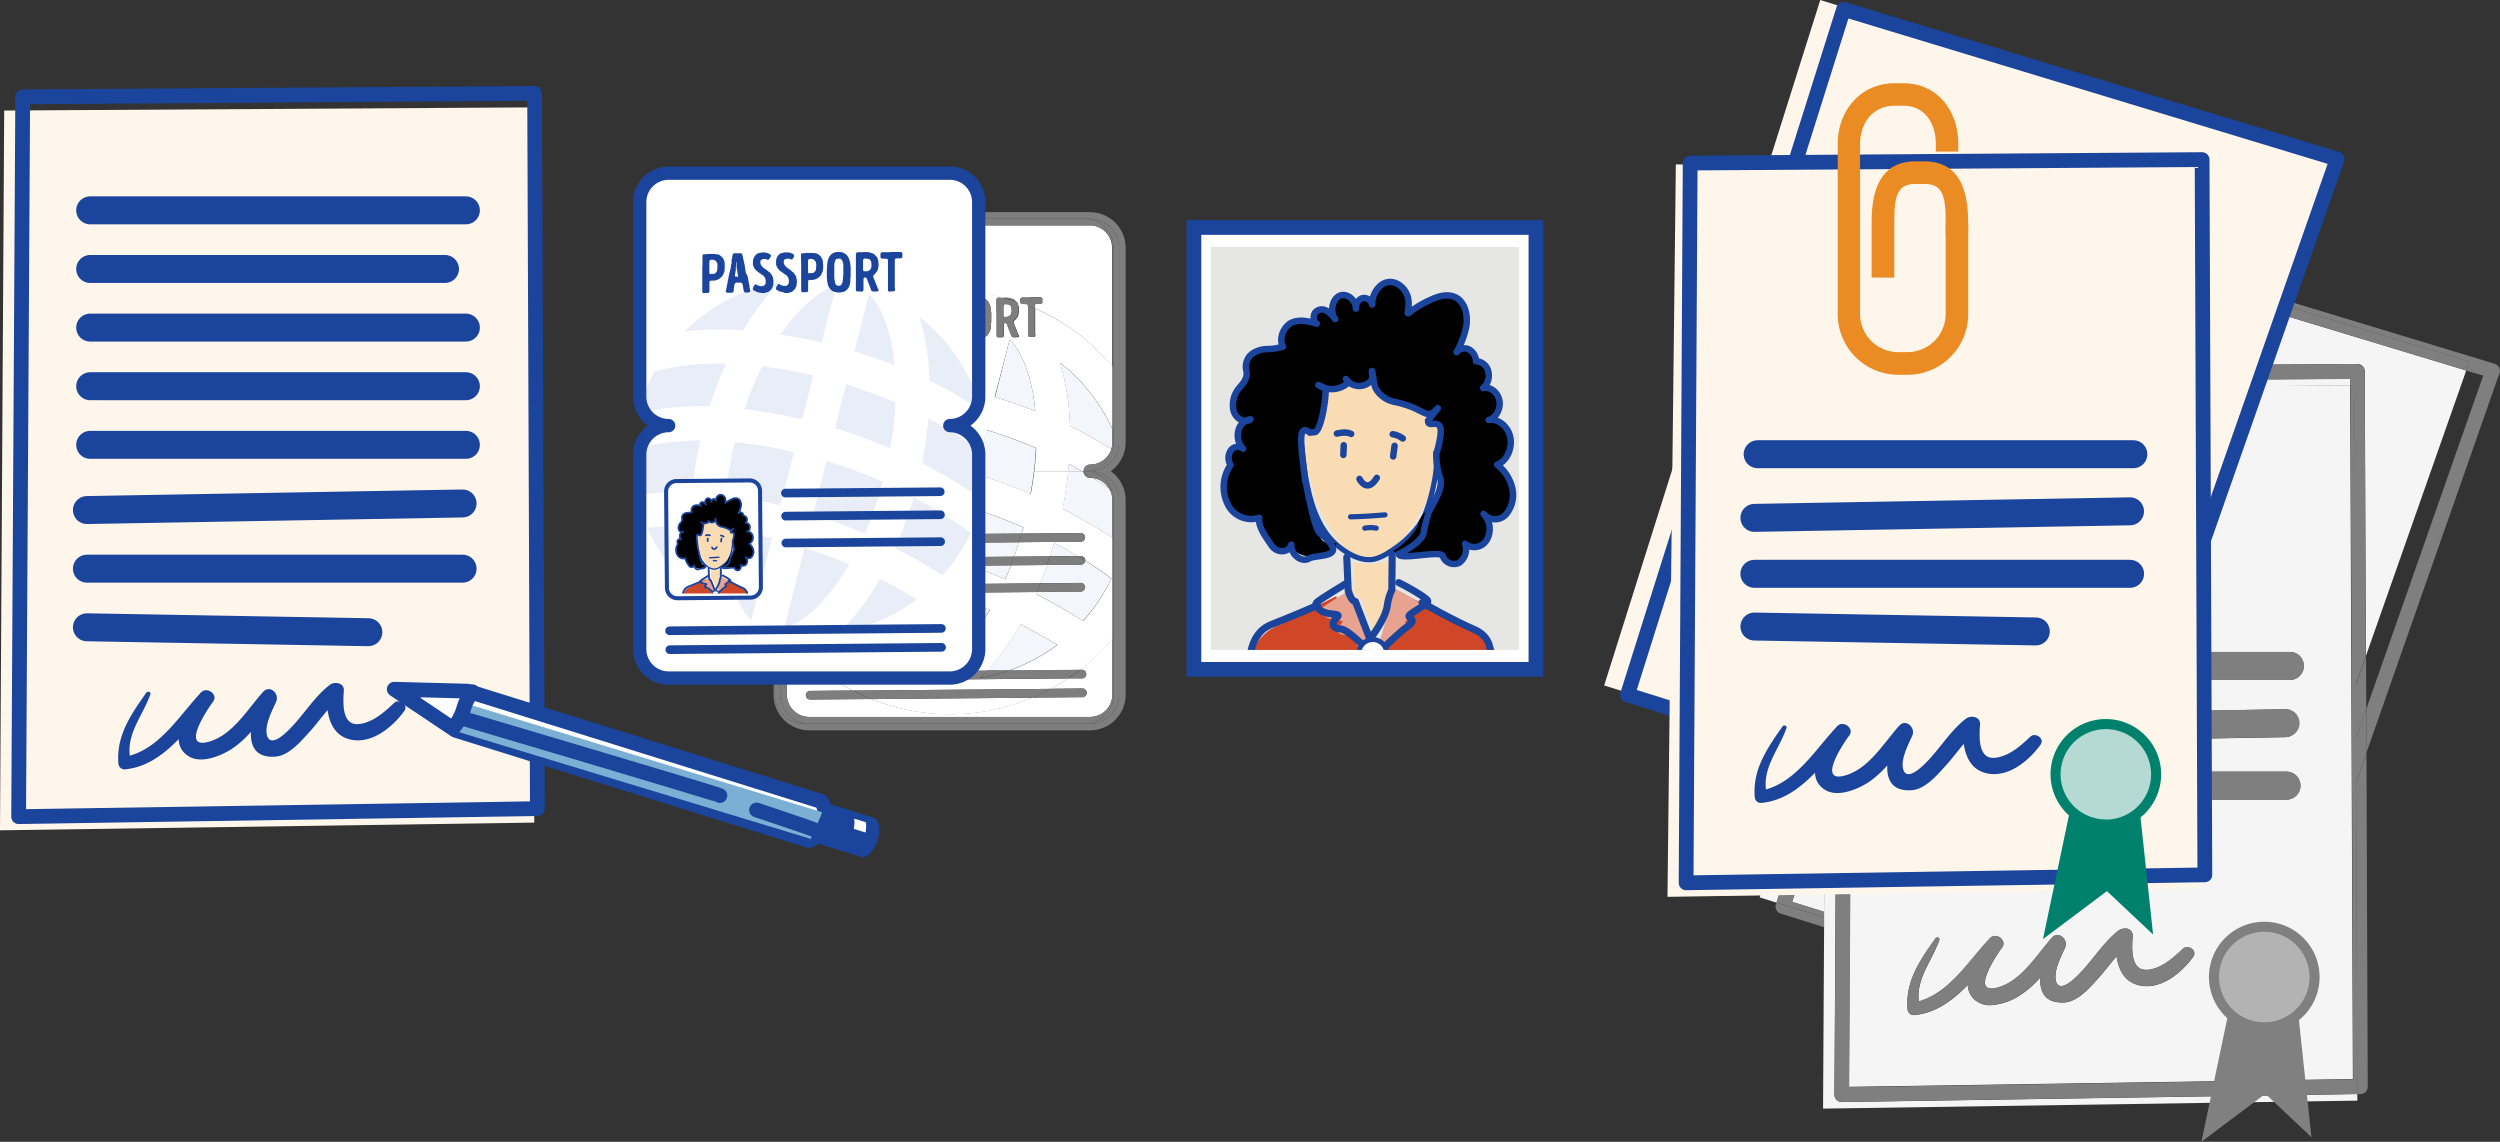
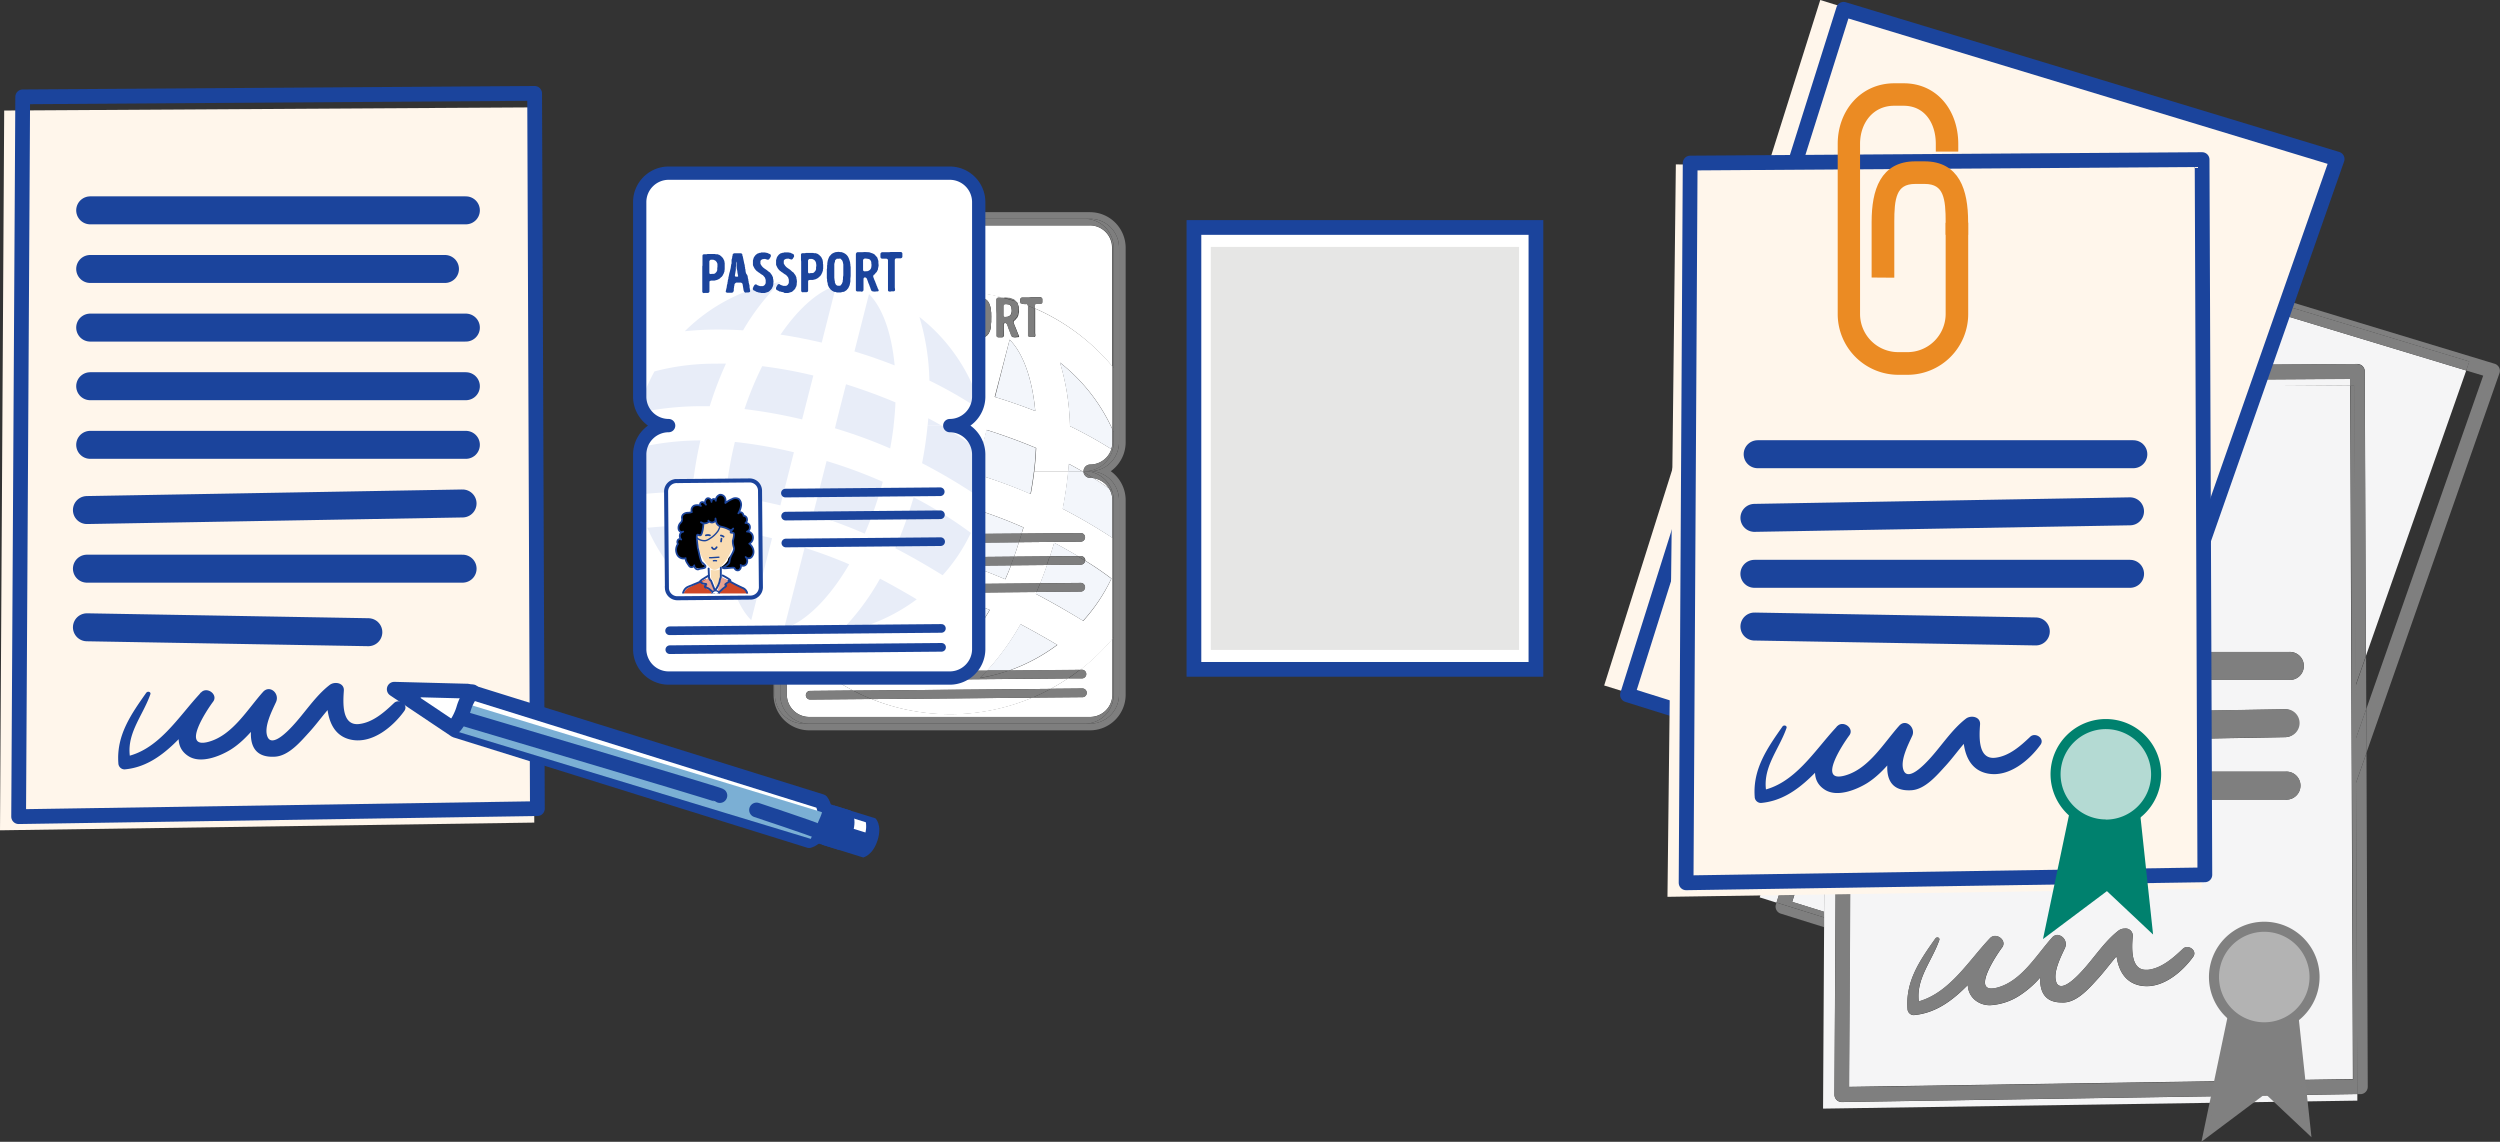
<svg xmlns="http://www.w3.org/2000/svg" viewBox="0 0 626.46 286.11">
  <rect x="0" y="0" width="626.46" height="286.11" fill="#333333" stroke="none" />
  <defs>
    <style>.cls-1,.cls-12,.cls-13,.cls-14,.cls-15,.cls-16,.cls-23,.cls-25,.cls-26,.cls-28,.cls-29,.cls-30,.cls-31,.cls-32,.cls-34,.cls-35,.cls-37,.cls-39,.cls-41,.cls-44,.cls-6{fill:none;}.cls-2{fill:#fff;}.cls-3{clip-path:url(#clip-path);}.cls-4{fill:#f3f6fb;}.cls-5{fill:#7e7e7e;}.cls-12,.cls-13,.cls-14,.cls-15,.cls-16,.cls-23,.cls-25,.cls-26,.cls-28,.cls-29,.cls-30,.cls-31,.cls-32,.cls-34,.cls-35,.cls-37,.cls-6{stroke:#1b449c;}.cls-37,.cls-6{stroke-width:3.69px;}.cls-7{fill:#e6e6e5;}.cls-8{clip-path:url(#clip-path-2);}.cls-9{fill:#cf4727;}.cls-10{fill:#e7a290;}.cls-11{fill:#f9dcb3;}.cls-12,.cls-13,.cls-14,.cls-15,.cls-23,.cls-26,.cls-28,.cls-29,.cls-30,.cls-31,.cls-34,.cls-35,.cls-37{stroke-linecap:round;stroke-linejoin:round;}.cls-12{stroke-width:1.3px;}.cls-13{stroke-width:1.62px;}.cls-14{stroke-width:1.78px;}.cls-15{stroke-width:1.3px;}.cls-16{stroke-width:1.23px;}.cls-17{fill:#f5f5f6;}.cls-18{fill:#7f7f7f;}.cls-19{fill:#f6c57f;}.cls-20{clip-path:url(#clip-path-3);}.cls-21{fill:#e8edf8;}.cls-22{fill:#e8edf7;}.cls-23{stroke-width:3.33px;}.cls-24{fill:#1b449c;}.cls-25,.cls-39{stroke-miterlimit:10;}.cls-25{stroke-width:1.01px;}.cls-26{stroke-width:2.17px;}.cls-27{clip-path:url(#clip-path-4);}.cls-28{stroke-width:0.35px;}.cls-29{stroke-width:0.44px;}.cls-30{stroke-width:0.48px;}.cls-31{stroke-width:0.35px;}.cls-32{stroke-width:0.33px;}.cls-33{fill:#fff6eb;}.cls-34{stroke-width:3.7px;}.cls-35{stroke-width:7.01px;}.cls-36{fill:#7bafd4;}.cls-38{fill:#eb8b23;}.cls-39{stroke:#eb8b23;stroke-width:1.84px;}.cls-40{fill:#00816e;}.cls-41{stroke:#00816e;}.cls-41,.cls-44{stroke-width:1.26px;}.cls-42{fill:#b4dad3;}.cls-43{fill:gray;}.cls-44{stroke:gray;}.cls-45{fill:#b3b3b3;}</style>
    <clipPath id="clip-path">
      <path class="cls-1" d="M201.42,118.08a7.27,7.27,0,0,0-7.25,7.25v48.76a7.27,7.27,0,0,0,7.25,7.25h70.41a7.26,7.26,0,0,0,7.24-7.18v-48.9a7.26,7.26,0,0,0-7.24-7.18Zm0-63.26a7.27,7.27,0,0,0-7.25,7.25v48.76a7.27,7.27,0,0,0,7.25,7.25h70.41a7.26,7.26,0,0,0,7.24-7.18V62a7.26,7.26,0,0,0-7.24-7.17Z" />
    </clipPath>
    <clipPath id="clip-path-2">
-       <rect class="cls-1" x="303.41" y="61.87" width="77.24" height="100.99" />
-     </clipPath>
+       </clipPath>
    <clipPath id="clip-path-3">
      <path class="cls-1" d="M166.22,106.65A7.27,7.27,0,0,0,159,113.9v48.76a7.27,7.27,0,0,0,7.25,7.25h70.41a7.27,7.27,0,0,0,7.25-7.18v-48.9a7.27,7.27,0,0,0-7.25-7.18Zm0-63.26A7.27,7.27,0,0,0,159,50.64V99.4a7.27,7.27,0,0,0,7.25,7.25h70.41a7.27,7.27,0,0,0,7.25-7.18V50.56a7.26,7.26,0,0,0-7.25-7.17Z" />
    </clipPath>
    <clipPath id="clip-path-4">
      <rect class="cls-1" x="168.41" y="121.57" width="20.76" height="27.15" />
    </clipPath>
  </defs>
  <title>kuva3</title>
  <g id="Layer_2" data-name="Layer 2">
    <g id="Layer_1-2" data-name="Layer 1">
      <path class="cls-2" d="M259.61,112.26q-.12,2.82-.47,5.82h0q.35-3,.47-5.82m-3.1-36.09h-.05c.38.13.75.28,1.13.42v-.08l-.11-.23-.24-.11-.21,0h-.24l-.27,0m16.66-19.69h-28V73.4a54.19,54.19,0,0,1,6,1.17l.2.05.4,0,1.12.06.89.31.39.2.34.37,1.14.39,0-.08v-.21l0-.25,0-.21V74.9l.14-.2.21-.15.24,0,.21,0,.49,0h.9l.44-.06h.46l.24,0,1.87,0,.19.15.12.18,0,.47,0,.21,0,.25-.14.22-.23.11-.22,0h-.26l-.21,0-.27,0h-.21l-.24.1-.12.26v.81a53,53,0,0,1,19.38,14.48V62a5.6,5.6,0,0,0-5.57-5.53" />
      <path class="cls-2" d="M278.74,160.05a53.46,53.46,0,0,1-8.08,7.77h.44a1.08,1.08,0,0,1,0,2.16l-3.49,0c-1.4.94-2.85,1.81-4.33,2.61l7.84-.07h0a1.09,1.09,0,1,1,0,2.17l-12.45.11a53,53,0,0,1-40.28.35l-15.38.13h0a1.08,1.08,0,0,1,0-2.16l10.77-.1c-1.5-.78-3-1.62-4.36-2.53l-6.43.06h0a1.1,1.1,0,0,1-1-.67h-4.82v4.18a5.62,5.62,0,0,0,5.58,5.59h70.42a5.6,5.6,0,0,0,5.57-5.53v-14.1" />
      <g class="cls-3">
        <path class="cls-2" d="M198.08,106.65h0m26.49,0h0m27.58-30.44h-.34l-.26.13-.12.24,0,.42,0,.48,0,.23,0,1.39.08.23.24.11.75-.08.21-.08.2-.11.2-.14.12-.15.11-.2.08-.24.07-.44,0-.33-.05-.32,0-.28-.1-.26-.1-.15-.14-.2-.22-.11-.21-.07-.56-.08m-6.47,0-.31,0h-.16V83l.47,0,.19-.06.17-.1.12-.19.11-.15.18-.42.06-.21v-.27l0-.21v-.51l.08-.48v-.27l-.05-.57,0-.55v-.27l0-.18,0-.45-.05-.23v-.25l-.13-.66-.19-.42-.17-.14-.14-.19-.2-.08m3.63,23.32h0L253,85.11c3.28,3.27,5.65,9.57,6.43,17.89q-4.93-1.94-10.08-3.51m-4.1-26.09v1.13h.09l.56.07.24,0,.22.09.19.07.23.1.34.22.31.27.28.35.2.39.1.27.06.18.07.2.13.47,0,.19.05.21v.26l.07.49,0,.69,0,.19,0,1.18v.2l-.08.68v.25l0,.23V82l-.09.46-.13.41-.3.66-.11.17-.14.13-.14.2-.21.17-.17.1-.17.12-.21.1-.21,0-.54.15h-.43l-.21,0V99.47a7.26,7.26,0,0,1-6.47,7.13l0,.09a7.27,7.27,0,0,1,6.49,7.14v1.8l2-7.91c4.22,1.34,8.39,2.85,12.39,4.54q-.12,2.82-.47,5.82h8.5c.06-.62.12-1.23.17-1.84,1.13.6,2.24,1.22,3.32,1.84h.36a1.67,1.67,0,0,1,1.67-1.67h0a5.61,5.61,0,0,0,5.3-3.86,106.36,106.36,0,0,0-10.38-5.76,59.72,59.72,0,0,0-2.5-15.94,45,45,0,0,1,13.15,16.74V91.81a53,53,0,0,0-19.38-14.48v.77l0,.49,0,.31v.34l0,.21,0,.2,0,.34v.58l0,.51,0,.18v.24l0,.23,0,.25v.34l0,.3,0,.87.06.42v.23l-.07.2-.21.11H259l-.18,0h-.21l-.24,0h-.23l-.27-.09-.11-.17,0-.22,0-.18v-.23l0-.24V80.58l0-.22V79l0-.21v-.37l0-.35,0-.45,0-.21,0-.2,0-.24,0-.23V76.6c-.38-.14-.75-.29-1.13-.42h-.39l-.24-.11-.09-.15-1.14-.39L255,76l.29.89,0,.22v.24l.07.64-.08.49-.07.21,0,.24-.09.2-.2.43-.1.15-.18.15-.13.18-.18.23-.18.08-.14.25v.26l.31.86.1.17.24.63.1.2.07.28.1.16.23.63.12.2.08.19,0,.23-.21.09h-.25l-.44.06h-.26l-.5-.1-.23-.24-.06-.22-.09-.2-.13-.41-.1-.21L253,82.9l-.26-.59-.07-.26-.3-.81-.2-.21-.29-.11-.25.13-.09.22v.67l0,.43,0,.23.05.56,0,.56,0,.45-.16.21-.22.16-.23,0-.21,0-.32,0h-.33l-.24-.09-.11-.19,0-.26,0-.22,0-.33,0-.75,0-.25,0-.78v-.76l0-1,0-.37V79l0-.39-.05-1v-.43l0-.21,0-.8,0-.36v-.21l0-.2v-.25l0-.18.14-.27.23-.13h.45l.27,0,.21,0h.24l.3,0-.2-.05a54.19,54.19,0,0,0-6-1.17" />
        <path class="cls-2" d="M274,119.81q2,1.27,3.91,2.61a5.61,5.61,0,0,0-3.91-2.61m-2.52-1.73h-.35l.37.22a1.64,1.64,0,0,1,0-.22" />
        <path class="cls-2" d="M258.7,174.83l-40.28.35a52.67,52.67,0,0,0,40.28-.35m8.92-4.82-58.19.51c1.4.91,2.86,1.75,4.36,2.53l49.5-.43c1.48-.8,2.93-1.67,4.33-2.61m-5.26-28.43-9,.08c-.46,1.2-.94,2.37-1.43,3.5-2.2-.94-4.42-1.83-6.68-2.67v3.82l15.43-.14q.9-2.23,1.72-4.59m5.28-23.5h-8.5c-.22,1.86-.52,3.76-.88,5.71a125.58,125.58,0,0,0-13-4.8v8.89a117.08,117.08,0,0,1,11.19,4.29L256,133.7l14.81-.13h0a1.08,1.08,0,1,1,0,2.16l-15.49.14c-.38,1.23-.78,2.44-1.2,3.62l9-.08c.36-1.11.71-2.24,1.05-3.38q3.18,1.69,5.91,3.32h.8a1.09,1.09,0,0,1,1.09,1.08.17.17,0,0,1,0,.07,77.18,77.18,0,0,1,6.55,4.47,43.32,43.32,0,0,1-7.07,10.62c-3.48-2.15-8-4.73-11.88-6.77l.21-.47-14.53.13v3.21c.93.38,1.86.76,2.78,1.16q-1.35,2.32-2.78,4.35v5.54a7.22,7.22,0,0,1-2.43,5.33l4.56,0a64.24,64.24,0,0,0,8.38-11.64c2.94,1.56,6.3,3.45,9.2,5.18a45.61,45.61,0,0,1-12,6.42l17.76-.16a53.46,53.46,0,0,0,8.08-7.77V134.79a142.77,142.77,0,0,0-12.48-7.29c.62-3.19,1.08-6.36,1.38-9.42" />
        <polyline class="cls-4" points="215.37 106.65 198.08 106.65 198.08 106.65 215.37 106.65 215.37 106.65" />
        <path class="cls-4" d="M238.74,106.61c-.26,0-.52,0-.78,0h0a6.34,6.34,0,0,1,.76,0l0-.08" />
        <path class="cls-4" d="M253,85.11l-3.65,14.38q5.15,1.58,10.08,3.51c-.78-8.33-3.15-14.62-6.43-17.89" />
        <path class="cls-4" d="M259.14,118.08H245.21V119a123.38,123.38,0,0,1,13,4.81c.36-2,.65-3.86.88-5.72m-11.92-10.36-2,7.91v2.45h13.93q.35-3,.47-5.82c-4-1.69-8.17-3.2-12.39-4.54" />
        <path class="cls-4" d="M245.21,151.68v5.51q1.42-2,2.78-4.35c-.92-.4-1.85-.78-2.78-1.16" />
        <path class="cls-4" d="M253.32,141.66l-8.11.07v.76c2.26.84,4.48,1.73,6.68,2.67.49-1.13,1-2.3,1.43-3.5m2-5.79-10.11.08v3.62l8.91-.08c.42-1.18.82-2.39,1.2-3.62m-10.11-8v5.91L256,133.7c.15-.51.29-1,.43-1.53a117.08,117.08,0,0,0-11.19-4.29" />
        <path class="cls-4" d="M255.72,156.38A64.24,64.24,0,0,1,247.34,168l5.56,0a45.61,45.61,0,0,0,12-6.42c-2.9-1.73-6.26-3.62-9.2-5.18" />
        <path class="cls-4" d="M271.93,140.49a1.09,1.09,0,0,1-1.07,1l-8.5.07q-.83,2.35-1.72,4.59l10.26-.09h0a1.09,1.09,0,0,1,0,2.17l-11.18.1-.21.46c3.91,2,8.4,4.62,11.88,6.77A43.32,43.32,0,0,0,278.48,145a77.18,77.18,0,0,0-6.55-4.47M264.14,136c-.34,1.14-.69,2.27-1.05,3.38l7-.06q-2.73-1.62-5.91-3.32" />
        <path class="cls-4" d="M267.81,116.24c-.05.61-.11,1.22-.17,1.84h3.49c-1.08-.63-2.19-1.24-3.32-1.84" />
        <path class="cls-4" d="M271.14,118.08h-3.5c-.3,3.06-.76,6.23-1.38,9.42a142.77,142.77,0,0,1,12.48,7.29v-9.52a5.54,5.54,0,0,0-.82-2.85c-1.24-.89-2.55-1.76-3.91-2.61a5.83,5.83,0,0,0-.84-.06h0a1.66,1.66,0,0,1-1.65-1.45l-.37-.22" />
        <path class="cls-4" d="M265.59,90.85h0a59.32,59.32,0,0,1,2.5,15.94,108.48,108.48,0,0,1,10.38,5.75,5.35,5.35,0,0,0,.27-1.66v-3.29a44.92,44.92,0,0,0-13.15-16.74" />
      </g>
      <path class="cls-5" d="M194.17,106.65h0Zm79-53.5h-28v1.67h28A7.26,7.26,0,0,1,280.41,62V110.9a7.27,7.27,0,0,1-7.25,7.18h0a7.27,7.27,0,0,1,7.25,7.18v48.9a7.27,7.27,0,0,1-7.25,7.18H201.42a7.27,7.27,0,0,1-7.25-7.25v-4.18h-.33v4.18a8.93,8.93,0,0,0,8.91,8.92h70.41a8.93,8.93,0,0,0,8.91-8.83V125.24a8.92,8.92,0,0,0-3.73-7.16,8.92,8.92,0,0,0,3.73-7.16V62h0a8.93,8.93,0,0,0-8.91-8.83" />
      <path class="cls-5" d="M273.16,118.08h-1.33a7.26,7.26,0,0,1,7.24,7.18v48.9a7.26,7.26,0,0,1-7.24,7.18h1.33a7.27,7.27,0,0,0,7.25-7.18v-48.9a7.27,7.27,0,0,0-7.25-7.18m0-63.26h-1.33A7.26,7.26,0,0,1,279.07,62V110.9a7.26,7.26,0,0,1-7.24,7.18h1.33a7.27,7.27,0,0,0,7.25-7.18V62a7.26,7.26,0,0,0-7.25-7.17" />
      <path class="cls-5" d="M279.08,110.9a7.14,7.14,0,0,1-.27,1.86l-.34-.22.34.22a7.27,7.27,0,0,1-7,5.32h0a7.28,7.28,0,0,0,7.25-7.18m-7.25-56.08H245.21v1.66h28A5.6,5.6,0,0,1,278.74,62v29.8l.34.41V62a7.28,7.28,0,0,0-7.25-7.17" />
      <path class="cls-5" d="M195.5,169.91h-1.33v4.18a7.27,7.27,0,0,0,7.25,7.25h1.33a7.27,7.27,0,0,1-7.25-7.25v-4.18" />
      <path class="cls-5" d="M279.07,159.65l-.33.4v14.1a5.59,5.59,0,0,1-5.57,5.52H202.75a5.6,5.6,0,0,1-5.58-5.58v-4.18H195.5v4.18a7.27,7.27,0,0,0,7.25,7.25h69.08a7.26,7.26,0,0,0,7.24-7.18V159.65" />
      <rect class="cls-5" x="194.17" y="106.65" width="1.33" />
      <path class="cls-5" d="M278.47,112.55a5.61,5.61,0,0,1-5.3,3.86h0a1.67,1.67,0,0,0-1.67,1.67h.34a7.27,7.27,0,0,0,7-5.32l-.34-.21m-81.3-5.9h0Zm81.57-14.84v15.78c.11.25.23.5.33.75V92.22l-.33-.41" />
      <path class="cls-5" d="M271.83,118.08h-.34a1.64,1.64,0,0,0,0,.22c.85.49,1.69,1,2.5,1.51a5.61,5.61,0,0,1,3.91,2.61l.76.55a7.27,7.27,0,0,0-6.85-4.89" />
      <path class="cls-5" d="M278.74,134.79v25.26l.33-.4V135l-.33-.22" />
      <path class="cls-5" d="M277.92,122.42a5.54,5.54,0,0,1,.82,2.85v9.52l.33.22v-9.75a7,7,0,0,0-.39-2.29l-.76-.55m-6.41-4.12a1.66,1.66,0,0,0,1.65,1.45h0a5.83,5.83,0,0,1,.84.06c-.81-.51-1.65-1-2.5-1.51" />
      <path class="cls-5" d="M278.74,107.59v3.29a5.35,5.35,0,0,1-.27,1.66l.34.22a6.74,6.74,0,0,0,.26-1.86v-2.55c-.1-.26-.22-.51-.33-.76" />
      <path class="cls-5" d="M258.32,74.52l-.44.06H257l-.49,0-.21,0-.24,0-.21.14-.14.2v.27l0,.21,0,.25v.21l0,.08.72.26h.05l.27,0H257l.21,0,.24.11.11.23v.08l1.77.73v-.81l.12-.26.24-.1h.21l.27,0,.21,0h.26l.22,0,.23-.11.14-.22,0-.25,0-.21,0-.47-.12-.18-.19-.15-1.87,0-.24,0h-.46" />
      <path class="cls-5" d="M257.59,76.6v.14l0,.23,0,.24,0,.2,0,.21,0,.45,0,.35v.37l0,.21v1.36l0,.22v2.73l0,.24v.22l0,.19,0,.22.11.17.27.08h.23l.24,0h.21l.18,0h.23l.21-.11.07-.2v-.23l-.06-.42,0-.87,0-.3V82l0-.25,0-.23v-.24l0-.18,0-.51V80l0-.34,0-.2,0-.21V78.9l0-.31,0-.49v-.77c-.59-.25-1.18-.5-1.77-.73m-1.85-.68.09.15.24.11h.39l-.72-.25" />
      <polygon class="cls-5" points="245.3 74.52 245.21 74.53 245.21 76.21 245.37 76.22 245.68 76.17 245.88 76.25 246.02 76.44 246.19 76.58 246.38 77 246.51 77.66 246.51 77.91 246.56 78.14 246.59 78.59 246.61 78.77 246.62 79.04 246.6 79.59 246.65 80.16 246.65 80.43 246.57 80.91 246.57 81.42 246.52 81.63 246.51 81.89 246.45 82.11 246.27 82.53 246.16 82.67 246.03 82.87 245.87 82.97 245.68 83.03 245.21 83.01 245.21 84.69 245.42 84.67 245.85 84.67 246.39 84.52 246.6 84.48 246.81 84.38 246.98 84.26 247.15 84.16 247.36 83.99 247.5 83.79 247.64 83.66 247.75 83.49 248.05 82.83 248.18 82.42 248.27 81.96 248.28 81.74 248.32 81.51 248.32 81.26 248.4 80.58 248.38 80.38 248.43 79.2 248.4 79.01 248.38 78.32 248.31 77.83 248.31 77.57 248.25 77.36 248.23 77.17 248.1 76.7 248.03 76.5 247.97 76.32 247.87 76.05 247.67 75.66 247.4 75.31 247.08 75.04 246.74 74.82 246.51 74.72 246.32 74.65 246.1 74.56 245.86 74.59 245.3 74.52" />
      <path class="cls-5" d="M251.86,74.59l-.4,0c1.06.27,2.11.58,3.14.91l-.34-.37-.39-.21-.89-.3-1.12-.06" />
      <path class="cls-5" d="M251.79,79.45l-.24-.11-.08-.23,0-1.39,0-.23,0-.48,0-.42.13-.24.25-.13h.34l.56.08.21.07.22.11.14.2.1.15.1.26,0,.28.05.32,0,.33-.06.44-.09.24-.11.2-.12.15-.2.14-.2.11-.21.08-.75.08M250,74.61l-.23.13-.14.27,0,.18v.25l0,.2v.21l0,.36,0,.8v.64l.05,1,0,.39v.44l0,.37,0,1v.76l0,.78,0,.25,0,.75,0,.33,0,.22,0,.26.11.19.24.09h.33l.32,0,.21,0,.23,0,.22-.16.16-.21,0-.45,0-.56-.05-.56,0-.23,0-.43v-.67l.09-.22.26-.13.28.11.2.21.3.81.07.26.26.59.06.22.1.21.13.41.09.2.06.22.23.24.51.1h.25l.44-.06.25,0,.21-.09,0-.23-.08-.19-.12-.2-.23-.63-.1-.16-.07-.28-.1-.2-.24-.63-.1-.17-.31-.86v-.26l.14-.25.18-.08.18-.23.13-.18.18-.15.1-.15.2-.43.09-.2,0-.24.07-.21.08-.49-.07-.64v-.24l0-.22L255,76l-.38-.42c-1-.33-2.08-.64-3.14-.91l-.3,0h-.24l-.21,0-.27,0H250" />
      <path class="cls-5" d="M270.8,133.57h0L256,133.7c-.22.73-.43,1.45-.65,2.17l15.48-.14a1.08,1.08,0,1,0,0-2.16" />
      <path class="cls-5" d="M256,133.7l-10.77.09V136l10.11-.09c.23-.72.44-1.44.66-2.17" />
      <path class="cls-5" d="M263.09,139.41l-9,.08c-.26.73-.53,1.46-.8,2.17l9-.08c.25-.72.49-1.44.73-2.17m7.76-.07h-.8c.65.38,1.28.76,1.88,1.14a.2.2,0,0,0,0-.07,1.09,1.09,0,0,0-1.09-1.08" />
      <path class="cls-5" d="M254.12,139.49l-8.91.08v2.16l8.11-.07c.27-.71.54-1.44.8-2.17" />
      <path class="cls-5" d="M270.05,139.35l-7,.06c-.24.73-.48,1.45-.74,2.17l8.51-.07a1.09,1.09,0,0,0,1.07-1c-.61-.38-1.23-.76-1.88-1.14" />
      <path class="cls-5" d="M260.64,146.17l-15.43.14v2.16l14.53-.12c.3-.72.6-1.44.9-2.18" />
      <path class="cls-5" d="M270.91,146.08h0l-10.26.09c-.3.74-.6,1.46-.9,2.17l11.18-.09a1.09,1.09,0,0,0,0-2.17" />
      <path class="cls-5" d="M208.51,169.91H202a1.1,1.1,0,0,0,1,.67h0l6.43-.06-.92-.61m62.59-2.09h-.44c-1,.77-2,1.5-3,2.19l3.49,0a1.08,1.08,0,0,0,0-2.16" />
      <path class="cls-5" d="M270.66,167.82,252.9,168a45.06,45.06,0,0,1-7.39,1.92c.62-.59,1.23-1.22,1.83-1.88l-4.56,0a7.19,7.19,0,0,1-4.82,1.85H208.51l.92.61,58.19-.51c1-.69,2.05-1.42,3-2.19" />
      <path class="cls-5" d="M252.9,168l-5.56,0c-.6.66-1.21,1.29-1.83,1.88A45.06,45.06,0,0,0,252.9,168" />
      <path class="cls-5" d="M213.79,173.05l-10.77.1a1.08,1.08,0,0,0,0,2.16h0l15.38-.13c-1.59-.64-3.14-1.35-4.63-2.13m57.35-.5h0l-7.84.07c-1.49.81-3,1.54-4.59,2.21l12.45-.11a1.09,1.09,0,1,0,0-2.17" />
      <path class="cls-5" d="M263.29,172.62l-49.5.43c1.49.78,3,1.49,4.63,2.13l40.28-.35q2.35-1,4.59-2.21" />
      <rect class="cls-2" x="299.18" y="57" width="85.7" height="110.73" />
      <rect class="cls-6" x="299.18" y="57" width="85.7" height="110.73" />
      <rect class="cls-7" x="303.41" y="61.87" width="77.24" height="100.99" />
      <g class="cls-8">
        <path class="cls-9" d="M343.75,170l-8.94-20.59-16.38,8.26s-4.87,3.06-4.87,7.74,1.1,5.61,1.1,5.61a26.24,26.24,0,0,1,15.59-.51c8.74,2.34,13.5-.51,13.5-.51" />
        <path class="cls-9" d="M343.4,170l9.36-20.59,17.15,8.26s5.1,3.06,5.1,7.74-1.15,5.61-1.15,5.61a28.67,28.67,0,0,0-16.32-.51c-9.15,2.34-14.14-.51-14.14-.51" />
        <path class="cls-10" d="M349.6,147.53a54.06,54.06,0,0,1,5.95,3.42c1.81,1.36,1.9,1.27-1.08,3.16s-2.52,1.71-1.8,2.44-.09,1.35-1.44,2.34-6.77,6.13-6.77,6.13" />
        <path class="cls-10" d="M338.78,147.53s-7.12,4.24-7.75,5,.81,2.34,2.88,2.7,3.25.09,2,1.26-1,2.53,1.08,2.62,7.48,6,7.48,6" />
        <path class="cls-11" d="M334.08,97.41c0-.58,1.58,0,2.63-.58s.26,0,2.1,0,5-4.49,5-4.49-1.05,6.82,3.16,6.82,5.52,0,5.52.58,2.1.79,3.15.79,6.24.63,6.24.63.79,7,1.32,8.18a14.75,14.75,0,0,1,.65,3.78s-5.19,9.64-6.24,12a47,47,0,0,1-5.25,8.81c-1.58,1.75-7.1,9.21-11.83,6.3s-10.12-11.34-11.17-16-1.05-4.66-1.58-5.82a6.78,6.78,0,0,1-1-3.5,22.4,22.4,0,0,1,.53-4.07s-1.06-1.17.52-3.5,2.1-3.49,2.37-5.24.26-1.75,1.31-2.91a7.47,7.47,0,0,1,2.63-1.75" />
        <path class="cls-12" d="M326.06,110.63c1,10.4,2.56,21,9.59,26.47,2.58,2,5.68,3.66,8.77,3a12.09,12.09,0,0,0,3.82-1.82,25.33,25.33,0,0,0,7.93-7.5c2-3.16,4.59-13.7,3.59-17.37" />
        <path d="M330.36,96.47a5.89,5.89,0,0,0,1.86.85,6.09,6.09,0,0,0,5.68-1.48l-.62-.88a4,4,0,0,0,6.62,0l-.12-2c.54,1.68.25,3,1.06,4.56a7,7,0,0,0,4.66,3.19c8.22,1.77,7.65,4.92,10.78,1.58l-2.44,3.12c0,1.7,2.05,0,2.94,1.38s-.87,6.91-.87,6.91a17.54,17.54,0,0,0,.89,5.89c1,2.38-1.28,5.85-2.44,8.11.09-1.12-2.82,2.11-2.89,3.23-.12,2.17-4.66,6.41-6.39,7.11-.1,1.85,12.6-.43,12.49,1.42a3,3,0,0,0,4.07,1.56,4.17,4.17,0,0,0,1.49-4.77,3.61,3.61,0,0,0,5.44-1,5.44,5.44,0,0,0-.8-6.47,3.72,3.72,0,0,0,5.6.12,7.61,7.61,0,0,0,1.52-6.75,10.4,10.4,0,0,0-3.71-5.7c2.3-.85,3.82-4,3.28-6.79s-3-4.84-5.43-4.42c1.77-.42,3.06-2.72,2.69-4.82s-2.31-3.62-4.07-3.17a4.13,4.13,0,0,0,1.27-4.18,3.23,3.23,0,0,0-3.07-2.54,3.53,3.53,0,0,0-1.8-3,2.61,2.61,0,0,0-3.07.72,21.23,21.23,0,0,0,2.48-6.69c.34-2.42-.25-5.18-1.95-6.57s-4.36-1-6.48-.07a27.06,27.06,0,0,0-5.82,3.38c-1,.93.27-1.24-.36-3.75s-3-4.25-5.13-3.82-3.91,3-3.82,5.59a2.14,2.14,0,0,0-2.42-1.61,2.56,2.56,0,0,0-1.65,2.64c-.08-2.31-2.41-4.07-4.2-3.17s-2.35,4.11-1,5.79a7.62,7.62,0,0,0-2.24-2.12,2.18,2.18,0,0,0-2.7.38c-.68.81-.58,2.45.31,2.87-2.06-.58-4.27-1.16-6.25-.25s-3.39,4-2.19,6a12.88,12.88,0,0,1-3.94.62,6.84,6.84,0,0,0-3.82,1.21,4.1,4.1,0,0,0-1.47,4.06c.41,1.51-.23,2.77-1.56,4.25a6.69,6.69,0,0,0-1.65,5.82c.53,2.07,2.78,3.43,4.3,2.25a3.73,3.73,0,0,0-3.07,2.92,4.71,4.71,0,0,0,1.21,4.45,2.15,2.15,0,0,0-3.07.41,3.31,3.31,0,0,0-.07,3.67,9.67,9.67,0,0,0-.69,9.89,6.53,6.53,0,0,0,7.86,3.34c-.35,2.34,1.86,5.09,3.1,6.95s4.23,2,4.94-.24c-.08,2.56,6.49,4.89,10.54.84,2.84-2.84-3.58.72-3.46-3.75-1.64-2.06-3.07-11.44-3.62-13.14-1-8.88-2-14.49,1.17-12l1.24-.11c1.64-.27,2.93-9.06,2.71-11Z" />
        <path class="cls-13" d="M330.36,96.47a5.89,5.89,0,0,0,1.86.85,6.09,6.09,0,0,0,5.68-1.48l-.63-.88a4,4,0,0,0,6.63,0l-.12-2c.54,1.68.25,3,1.06,4.56a7,7,0,0,0,4.67,3.19c8.21,1.77,7.65,4.92,10.78,1.58l-2.45,3.12c0,1.71,2.06,0,2.94,1.38s-.86,6.92-.86,6.92a17.62,17.62,0,0,0,.88,5.88c1,2.39-1.28,5.85-2.44,8.12.09-1.13-1.49,4.4-1.55,5.53-.13,2.16-4.58,4.82-6.31,5.52-.1,1.85,11.18-1.14,11.08.71a3,3,0,0,0,4.07,1.56,4.17,4.17,0,0,0,1.48-4.77,3.63,3.63,0,0,0,5.45-1,5.46,5.46,0,0,0-.81-6.48,3.72,3.72,0,0,0,5.61.12,7.6,7.6,0,0,0,1.52-6.75,10.36,10.36,0,0,0-3.72-5.7c2.31-.85,3.83-4,3.29-6.79s-3.05-4.84-5.44-4.42c1.77-.41,3.06-2.72,2.7-4.82s-2.31-3.62-4.07-3.17a4.15,4.15,0,0,0,1.27-4.19,3.22,3.22,0,0,0-3.07-2.53,3.52,3.52,0,0,0-1.8-3,2.59,2.59,0,0,0-3.07.72,21.73,21.73,0,0,0,2.48-6.69c.33-2.43-.25-5.19-2-6.58-1.86-1.5-4.37-1-6.49-.07a27.3,27.3,0,0,0-5.82,3.38c-1,.93.28-1.24-.36-3.75s-3-4.25-5.13-3.82-3.91,3-3.82,5.59a2.14,2.14,0,0,0-2.42-1.61,2.57,2.57,0,0,0-1.65,2.64c-.08-2.31-2.41-4.07-4.2-3.17s-2.35,4.11-1,5.79a7.62,7.62,0,0,0-2.24-2.12,2.2,2.2,0,0,0-2.7.38c-.68.81-.58,2.45.32,2.88-2.06-.59-4.28-1.16-6.26-.26s-3.38,4-2.19,6a13.15,13.15,0,0,1-3.94.63,6.83,6.83,0,0,0-3.82,1.2,4.09,4.09,0,0,0-1.46,4.07c.4,1.5-.24,2.77-1.57,4.25a6.64,6.64,0,0,0-1.64,5.82c.52,2.07,2.78,3.43,4.29,2.25a3.74,3.74,0,0,0-3.07,2.92,4.71,4.71,0,0,0,1.21,4.45,2.15,2.15,0,0,0-3.07.41,3.31,3.31,0,0,0-.07,3.67,9.69,9.69,0,0,0-.69,9.9,6.53,6.53,0,0,0,7.86,3.34c-.35,2.34,1.86,5.08,3.1,6.95s4.23,2,4.94-.24c-.08,2.56,2.57,4.61,4.5,3.48s10.67.2,2.59-6.39c-1.65-2.07-3.08-11.44-3.63-13.14-1-8.88-2-14.5,1.17-12l1.24-.11c1.65-.27,2.94-9.06,2.72-11Z" />
-         <line class="cls-13" x1="336.72" y1="111.57" x2="336.62" y2="113.99" />
        <line class="cls-13" x1="349.46" y1="111.72" x2="349.1" y2="114.38" />
        <path class="cls-13" d="M335,108.65s2.27-.65,3.58.09" />
        <path class="cls-13" d="M349,108.81a5.61,5.61,0,0,1,2.51,1.06" />
        <path class="cls-13" d="M340.66,120s1.87,3.86,4.35-.26" />
        <path class="cls-11" d="M342.61,141.25c.38,0,.77,0,1.16,0a16.11,16.11,0,0,0,4.86-1.05l-.07,7.59a13.34,13.34,0,0,0-1.09,3.67c-.23,2.3-2.09,5.27-3.26,6.94l-3-7.85a.89.89,0,0,0-.7-.57,3.58,3.58,0,0,1-1.05-1.95l-.23-5.5a1,1,0,0,0,0-.7l0-.95a14.29,14.29,0,0,0,3.47.41" />
        <path class="cls-14" d="M313.26,170.52s-1.89-11.16,5.27-14,11.59-4.82,11.59-4.82" />
        <path class="cls-14" d="M373.05,166.14s2.16-5.91-3.58-8.38S356.36,151,356.36,151" />
        <path class="cls-14" d="M337.48,139.64l.36,8.4s.64,2.52,1.81,2.7l3.61,9.39s4.05-5,4.42-8.71a13.49,13.49,0,0,1,1.09-3.57l.09-8.93" />
        <path class="cls-14" d="M337.67,146s-7.13,4.25-7.76,5,.81,2.34,2.89,2.71,3.25.09,2,1.26-1,2.53,1.09,2.62,7.49,6,7.49,6" />
        <path class="cls-14" d="M350.5,146a54.52,54.52,0,0,1,6,3.43c1.81,1.36,1.9,1.27-1.08,3.16s-2.53,1.72-1.81,2.44-.09,1.35-1.44,2.35-6.78,6.14-6.78,6.14" />
        <path class="cls-15" d="M342,132.35a7.54,7.54,0,0,1,2.86,0" />
        <path class="cls-15" d="M338.42,129.51s2.84,0,8.64-.49" />
        <path class="cls-2" d="M344,167.25a3.49,3.49,0,1,0-3.49-3.49,3.49,3.49,0,0,0,3.49,3.49" />
        <path class="cls-16" d="M344,167.25a3.49,3.49,0,1,0-3.49-3.49A3.49,3.49,0,0,0,344,167.25Z" />
      </g>
      <path class="cls-17" d="M457.25,200.1,449.1,226l8,2.5.16-28.37m.16-27.51-16.47,52.25,4.22,1.32,12.16-38.58.09-15m28.9-77-4.64,0-.52,1.63,4.65,0,.51-1.63m13.09-.09-9.2.06-.52,1.63,9.72-.06V95.53m13.1-.09-7.47,0v1.63l5.84,0a9,9,0,0,1,1.63-1.64m76.43-.52-61.43.42A8.9,8.9,0,0,1,529.18,97l59.76-.39V94.92M502.14,57.71,491.36,91.89l8-.06V89.14a15.88,15.88,0,0,1,3.92-10.71,13.57,13.57,0,0,1,10.25-4.49H516a12.84,12.84,0,0,1,10,4.51,16.36,16.36,0,0,1,3.65,10.69V91H524V89.14a10.86,10.86,0,0,0-2.11-6.84,7.27,7.27,0,0,0-5.93-2.73h-2.34a8,8,0,0,0-6.21,2.76A10.35,10.35,0,0,0,505,89.14v2.65l85.73-.58h0a1.86,1.86,0,0,1,1.85,1.84l.27,71.35L618,92.84,502.14,57.71m-7.05-4.64L482.83,92l4.65,0,11.68-37.06a1.87,1.87,0,0,1,.23-.47l-4.3-1.31" />
      <path class="cls-18" d="M445.16,226.16l-.14.46a1.84,1.84,0,0,0,1.21,2.32l10.83,3.39,0-2.44-11.92-3.73m55.76-172.6a1.85,1.85,0,0,0-1.53.82l119.38,36.2L618,92.84l4.25,1.29-29.29,83.53,0,11.05,33.36-95.18a1.83,1.83,0,0,0-.09-1.45,1.9,1.9,0,0,0-1.11-.93L501.46,53.64a1.68,1.68,0,0,0-.54-.08" />
      <path class="cls-18" d="M457.32,187.58l-12.16,38.58,11.92,3.73v-1.42l-8-2.5,8.15-25.87.07-12.52m32.88-92-3.89,0-.51,1.63,3.88,0,.52-1.64m10.19-38.41.53-1.77-.53,1.77m-1-2.8a1.87,1.87,0,0,0-.23.47L487.48,91.91l3.88,0,10.78-34.18L618,92.84l.79-2.26L499.39,54.38" />
      <path class="cls-17" d="M460.62,97.42l-2.77,0-.44,75.16-.09,15-.07,12.52-.16,28.37v1.42l0,2.44-.26,45.47,133.88-2v-1.64l-129.18,2h0a1.86,1.86,0,0,1-1.3-.53,1.88,1.88,0,0,1-.55-1.32l1-176.87m50.25-.33-5.84,0v34.63a9.59,9.59,0,0,0,9.57,9.57h2.34a9.58,9.58,0,0,0,9.56-9.57v-23a35.7,35.7,0,0,0-.2-4.43,8.25,8.25,0,0,0-.94-3.19,3.63,3.63,0,0,0-1.2-1.26,5.39,5.39,0,0,0-2.92-.68H518.9a5.39,5.39,0,0,0-2.92.68,3.85,3.85,0,0,0-1.5,1.84c-.72,1.63-.85,4.17-.84,7v14H508v-14a26,26,0,0,1,1.13-8.28,11.47,11.47,0,0,1,1.74-3.33m5.65,150c1.73,0,4.4-2.9,5-3.55,3.13-3.3,5.73-7.55,9.35-10.34a2.6,2.6,0,0,1,1.56-.51,1.8,1.8,0,0,1,2,2c-.23,2.71-.58,8.35,3.3,8.35l.5,0c3.47-.39,6.36-3,8.77-5.26a1.53,1.53,0,0,1,1.09-.44c1.18,0,2.34,1.24,1.49,2.42-2.55,3.54-6.94,7.37-11.63,7.37a9.26,9.26,0,0,1-1.57-.14c-3.92-.75-5.51-3.9-6-7.37-1.54,1.81-3,3.75-4.51,5.45-2.14,2.32-5.12,5.92-8.57,6.14-.23,0-.46,0-.68,0-4.31,0-5.51-2.84-5.37-6.26a24.16,24.16,0,0,1-5.14,4.5,15.17,15.17,0,0,1-7.37,2.45,5.8,5.8,0,0,1-3.12-.81,5,5,0,0,1-2.51-4.27c-3.79,3.85-8,7.07-13.55,7.56h-.11a1.61,1.61,0,0,1-1.45-1.56c-.53-7,3.13-12.19,7-17.65a.58.58,0,0,1,.47-.24.47.47,0,0,1,.49.64c-1.85,5.3-5.83,9.61-5.14,15.38,7.79-2.19,12.55-10.28,17.88-15.86a1.68,1.68,0,0,1,1.25-.54c1.37,0,2.75,1.52,1.76,2.86-1.46,1.95-7,10.31-2.69,10.31a6.07,6.07,0,0,0,1.56-.25c6-1.64,9.7-8.1,13.62-12.48a1.83,1.83,0,0,1,1.38-.69,2.31,2.31,0,0,1,1.89,3.21c-1,2.16-3.09,6.16-2.19,8.6a1.31,1.31,0,0,0,1.27,1M549.1,214.8H549l-70.52-1.23a3.51,3.51,0,0,1,.06-7h.06l70.52,1.23a3.51,3.51,0,0,1-.06,7m-70.52-14.43a3.51,3.51,0,1,1,0-7h94.13a3.51,3.51,0,1,1,0,7H478.58m0-14a3.51,3.51,0,0,1-.06-7l94.13-1.64h.06a3.51,3.51,0,0,1,.06,7l-94.13,1.64h-.06m.82-16a3.51,3.51,0,1,1,0-7h94.13a3.51,3.51,0,1,1,0,7H479.4M588.93,96.57l-59.75.4a10.5,10.5,0,0,1,.8,1.17c1.64,2.83,2.16,6.54,2.16,10.56v23a15.22,15.22,0,0,1-15.2,15.2H514.6a15.21,15.21,0,0,1-15.2-15.2V97.16l-9.72.07-3.88,0-4.65,0-16.84.11-1,175,126.28-1.95-.68-173.9" />
      <path class="cls-18" d="M593,188.71l-2.62,7.47.31,78h.81a1.85,1.85,0,0,0,1.82-1.86L593,188.71m-.1-24.31-2.62,7.48.05,13.25,2.62-7.47-.05-13.26M482.83,92l-20.36.13a1.85,1.85,0,0,0-1.83,1.84l0,3.5,3.69,0V95.77l17.34-.12,1.17-3.7" />
      <path class="cls-18" d="M487.48,91.91l-4.65,0-1.17,3.7,4.65,0,1.17-3.71m11.92-.08-8,.06-1.16,3.7,9.2-.06v-3.7m91.37-.62h0L505,91.8v3.69l7.47,0a8.56,8.56,0,0,1,1.07-.7,10.85,10.85,0,0,1,5.33-1.24h2.35a10.84,10.84,0,0,1,5.32,1.24,7.39,7.39,0,0,1,.93.6l61.43-.42v1.65h1l.3,75.32,2.62-7.48-.27-71.35a1.88,1.88,0,0,0-.55-1.3,1.82,1.82,0,0,0-1.3-.54" />
      <polygon class="cls-18" points="592.94 177.66 590.32 185.13 590.37 196.18 592.99 188.71 592.94 177.66" />
      <polygon class="cls-18" points="491.36 91.89 487.48 91.91 486.31 95.62 490.19 95.59 491.36 91.89" />
      <path class="cls-18" d="M590,96.56h-1l.67,173.9-126.28,1.95,1-175-3.69,0-1,176.87a1.84,1.84,0,0,0,1.85,1.85h0l129.18-2-.31-78,0-11.05-.05-13.25L590,96.56" />
      <path class="cls-18" d="M532.44,232.67a2.6,2.6,0,0,0-1.56.51c-3.62,2.79-6.22,7-9.35,10.34-.61.65-3.28,3.55-5,3.55a1.31,1.31,0,0,1-1.27-1c-.89-2.44,1.21-6.44,2.19-8.6a2.31,2.31,0,0,0-1.89-3.21,1.83,1.83,0,0,0-1.38.69c-3.92,4.38-7.63,10.84-13.62,12.48a6.07,6.07,0,0,1-1.56.25c-4.35,0,1.23-8.36,2.69-10.31,1-1.34-.39-2.86-1.76-2.86a1.68,1.68,0,0,0-1.25.54c-5.33,5.58-10.09,13.67-17.88,15.86-.69-5.77,3.29-10.08,5.15-15.38a.48.48,0,0,0-.5-.64.59.59,0,0,0-.47.24c-3.85,5.46-7.51,10.7-7,17.65a1.61,1.61,0,0,0,1.45,1.56h.11c5.52-.49,9.76-3.71,13.55-7.56a5,5,0,0,0,2.51,4.27,5.8,5.8,0,0,0,3.12.81,15.17,15.17,0,0,0,7.37-2.45,24.16,24.16,0,0,0,5.14-4.5c-.14,3.42,1.06,6.26,5.37,6.26.22,0,.45,0,.68,0,3.45-.22,6.43-3.82,8.57-6.14,1.55-1.7,3-3.64,4.51-5.45.5,3.47,2.09,6.62,6,7.36a8.43,8.43,0,0,0,1.57.15c4.69,0,9.08-3.83,11.63-7.37.85-1.18-.31-2.42-1.49-2.42a1.56,1.56,0,0,0-1.09.43c-2.41,2.3-5.3,4.88-8.77,5.27l-.5,0c-3.88,0-3.53-5.64-3.3-8.35a1.8,1.8,0,0,0-2-2" />
      <path class="cls-19" d="M515.93,75.78h-2.34a11.74,11.74,0,0,0-8.91,3.88,14.11,14.11,0,0,0-3.44,9.48v42.61a13.38,13.38,0,0,0,13.36,13.36h2.34a13.38,13.38,0,0,0,13.36-13.36V111.89h-1.95v19.86a11.43,11.43,0,0,1-11.41,11.41H514.6a11.42,11.42,0,0,1-11.41-11.41V89.14a12.17,12.17,0,0,1,2.8-8,9.82,9.82,0,0,1,7.57-3.39H516a9.13,9.13,0,0,1,7.34,3.42,12.77,12.77,0,0,1,2.52,8v0h1.95v0a14.59,14.59,0,0,0-3.21-9.5,11,11,0,0,0-8.63-3.86" />
      <path class="cls-19" d="M516,73.94h-2.38a13.57,13.57,0,0,0-10.25,4.49,15.88,15.88,0,0,0-3.92,10.71v42.61A15.21,15.21,0,0,0,514.6,147h2.34a15.22,15.22,0,0,0,15.2-15.2V111.89H530.3v19.86a13.38,13.38,0,0,1-13.36,13.36H514.6a13.38,13.38,0,0,1-13.36-13.36V89.14a14.11,14.11,0,0,1,3.44-9.48,11.74,11.74,0,0,1,8.91-3.88h2.34a11,11,0,0,1,8.63,3.86,14.59,14.59,0,0,1,3.21,9.5v0h-1.95v0a12.73,12.73,0,0,0-2.52-8A9.13,9.13,0,0,0,516,77.73h-2.4A9.84,9.84,0,0,0,506,81.12a12.17,12.17,0,0,0-2.8,8v42.61a11.42,11.42,0,0,0,11.41,11.41h2.34a11.43,11.43,0,0,0,11.41-11.41V111.89H526.5v19.86a9.56,9.56,0,0,1-9.56,9.56H514.6a9.58,9.58,0,0,1-9.57-9.56V89.14a10.35,10.35,0,0,1,2.35-6.81,8,8,0,0,1,6.21-2.76h2.34a7.27,7.27,0,0,1,5.93,2.73A10.86,10.86,0,0,1,524,89.14V91h5.64V89.14A16.36,16.36,0,0,0,526,78.45a12.84,12.84,0,0,0-10-4.51" />
      <path class="cls-19" d="M521.24,95.34H518.9a8.91,8.91,0,0,0-4.43,1,7.18,7.18,0,0,0-2.72,2.72c-1.37,2.34-1.91,5.77-1.91,9.63v12.11h2V108.7A36.51,36.51,0,0,1,512,104a10,10,0,0,1,1.18-3.9A5.45,5.45,0,0,1,515,98.26a7.15,7.15,0,0,1,3.89-1h2.35a7.14,7.14,0,0,1,3.88,1,5.74,5.74,0,0,1,2.22,2.66c.92,2.16,1,4.87,1,7.78V110h1.95V108.7a24.33,24.33,0,0,0-1-7.68,8,8,0,0,0-3.6-4.67,8.91,8.91,0,0,0-4.43-1" />
      <path class="cls-19" d="M509.84,120.81V108.7c0-3.86.54-7.29,1.91-9.63a7.18,7.18,0,0,1,2.72-2.72,8.88,8.88,0,0,1,4.43-1h2.34a8.91,8.91,0,0,1,4.43,1,8,8,0,0,1,3.6,4.67,24.33,24.33,0,0,1,1,7.68V110h-1.95V108.7c0-2.91-.08-5.62-1-7.78a5.74,5.74,0,0,0-2.22-2.66,7.14,7.14,0,0,0-3.88-1H518.9a7.15,7.15,0,0,0-3.89,1,5.45,5.45,0,0,0-1.82,1.88A10,10,0,0,0,512,104a36.51,36.51,0,0,0-.22,4.66v12.11h-2M521.25,93.5H518.9a10.85,10.85,0,0,0-5.33,1.24,8.56,8.56,0,0,0-1.07.7,8.78,8.78,0,0,0-1.63,1.65,11.47,11.47,0,0,0-1.74,3.33A26,26,0,0,0,508,108.7v14h5.64v-14c0-2.87.12-5.41.84-7a3.85,3.85,0,0,1,1.5-1.84,5.39,5.39,0,0,1,2.92-.68h2.34a5.39,5.39,0,0,1,2.92.68,3.63,3.63,0,0,1,1.2,1.26,8.25,8.25,0,0,1,.94,3.19,35.7,35.7,0,0,1,.2,4.43v3.19h5.64V108.7c0-4-.52-7.73-2.16-10.56a11.65,11.65,0,0,0-.8-1.18,8.9,8.9,0,0,0-1.68-1.62,7.39,7.39,0,0,0-.93-.6,10.84,10.84,0,0,0-5.32-1.24" />
      <path class="cls-18" d="M573.53,163.38H479.4a3.51,3.51,0,1,0,0,7h94.13a3.51,3.51,0,1,0,0-7" />
      <path class="cls-18" d="M572.71,177.7h-.06l-94.13,1.64a3.51,3.51,0,0,0,.06,7h.06l94.13-1.65a3.5,3.5,0,0,0-.06-7" />
      <path class="cls-18" d="M572.71,193.36H478.58a3.51,3.51,0,1,0,0,7h94.13a3.51,3.51,0,1,0,0-7" />
      <path class="cls-18" d="M478.58,206.56a3.51,3.51,0,0,0-.06,7L549,214.8h.06a3.51,3.51,0,0,0,.06-7l-70.51-1.23h-.07" />
      <path class="cls-2" d="M167.56,106.65a7.27,7.27,0,0,0-7.26,7.25v48.76a7.27,7.27,0,0,0,7.26,7.25H238a7.27,7.27,0,0,0,7.25-7.18v-48.9a7.27,7.27,0,0,0-7.25-7.18h-70.4m70.4,0a7.27,7.27,0,0,0,7.25-7.18V50.56A7.26,7.26,0,0,0,238,43.39h-70.4a7.27,7.27,0,0,0-7.26,7.25V99.4a7.27,7.27,0,0,0,7.26,7.25H238" />
      <path class="cls-2" d="M236.63,43.39H166.22A7.27,7.27,0,0,0,159,50.64V99.4a7.27,7.27,0,0,0,7.25,7.25h0a7.29,7.29,0,0,1-6-3.23c.39-.09.79-.17,1.18-.24-.39.07-.79.15-1.18.24-.08-.12-.15-.24-.22-.37a7.09,7.09,0,0,1-1-3.65V85c.43-.65.88-1.27,1.33-1.89V50.64a7.27,7.27,0,0,1,7.25-7.25h69.08" />
      <path class="cls-2" d="M230.39,79.42a59.32,59.32,0,0,1,2.5,15.94,108.69,108.69,0,0,1,10.72,6,7.27,7.27,0,0,1-7,5.32H223.94c.24-2,.39-3.94.47-5.82-.08,1.88-.23,3.82-.47,5.82h12.69a7.27,7.27,0,0,0,7.25-7.18,7.14,7.14,0,0,1-.27,1.86,108.69,108.69,0,0,0-10.72-6,59.32,59.32,0,0,0-2.5-15.94m6.24-36H167.55a7.27,7.27,0,0,0-7.25,7.25V83.1a53,53,0,0,1,83.58-2.31V50.56a7.26,7.26,0,0,0-7.25-7.17" />
      <path class="cls-2" d="M159,113.9h0v48.76a7.27,7.27,0,0,0,7.25,7.25h1.33a7.27,7.27,0,0,1-7.25-7.25V145.9c-.46-.63-.9-1.27-1.33-1.92V121.09c.15,1,.34,2,.55,2.9l.78-.08-.78.08c-.21-.95-.4-1.92-.55-2.9V113.9" />
      <path class="cls-2" d="M160.3,145.9v16.76a7.27,7.27,0,0,0,7.25,7.25h69.08a7.27,7.27,0,0,0,7.25-7.18V148.22A53.23,53.23,0,0,1,203,167.58,52.94,52.94,0,0,1,160.3,145.9" />
      <g class="cls-20">
        <path class="cls-2" d="M161.37,103.18c-.39.07-.79.15-1.18.24a7.29,7.29,0,0,0,6,3.23h1.33a7.27,7.27,0,0,1-6.18-3.47M160.3,83.1c-.45.62-.9,1.25-1.33,1.89V99.4a7.09,7.09,0,0,0,1,3.65c.17-.64.35-1.27.55-1.9a7.23,7.23,0,0,1-.22-1.75V83.1" />
        <path class="cls-2" d="M186.56,102.51h0A81.78,81.78,0,0,1,191,91.76a112.9,112.9,0,0,1,12.82,2.31l-2.8,11a129.35,129.35,0,0,0-14.46-2.59m27.55-14.45h0l3.65-14.38c3.28,3.27,5.65,9.56,6.43,17.89q-4.94-1.93-10.08-3.51m-18.53-4.21h0c4.6-6.73,9.57-11,13.95-12.26l-3.62,14.25c-3.5-.8-6.93-1.49-10.33-2m.12-13.24h0a57.23,57.23,0,0,0-9.46,12.18h0c-2.12-.14-4.17-.2-6.17-.2a81.74,81.74,0,0,0-8.43.42,45,45,0,0,1,24.1-12.39M203,61.5A53.25,53.25,0,0,0,160.3,83.1V99.4a7.23,7.23,0,0,0,.22,1.75A44.81,44.81,0,0,1,164,93.07a58.66,58.66,0,0,1,15.83-1.93l2.08,0a90.14,90.14,0,0,0-4.06,10.66l-1.7,0a78.52,78.52,0,0,0-14.77,1.37,7.27,7.27,0,0,0,6.18,3.47h41.84L212,96.29c4.22,1.34,8.4,2.85,12.39,4.54-.08,1.88-.23,3.82-.47,5.82h8.5c.07-.62.12-1.23.17-1.84,1.14.6,2.24,1.21,3.32,1.84h.7a7.27,7.27,0,0,0,7-5.32,108.69,108.69,0,0,0-10.72-6,59.32,59.32,0,0,0-2.5-15.94,45,45,0,0,1,13.49,17.5V80.79A53,53,0,0,0,203,61.5" />
        <path class="cls-2" d="M236.63,106.65h-.69a83.16,83.16,0,0,1,7.54,4.89,7.27,7.27,0,0,0-6.85-4.89" />
        <path class="cls-2" d="M193.84,106.65H166.22a7.27,7.27,0,0,0-7.09,5.76q.69-.19,1.41-.36a7.28,7.28,0,0,1,7-5.4h26.29" />
        <path class="cls-2" d="M159,121.09V144c.43.64.87,1.28,1.33,1.91v-22l-.78.08c-.21-.95-.4-1.92-.55-2.9" />
        <path class="cls-2" d="M210.31,158.47A60.86,60.86,0,0,0,220.52,145c2.94,1.56,6.3,3.45,9.2,5.18a45.28,45.28,0,0,1-19.41,8.34m-13.83-1,5.14-20.23a116.83,116.83,0,0,1,11.18,4.15c-5.19,8.88-11.19,14.54-16.32,16.08m-8.23-2.09c-3.93-3.89-6.55-12.09-6.71-22.83a118.88,118.88,0,0,1,11.92,2.3l-5.21,20.53m-26-23.14h0c2.8-.28,6.1-.52,9.15-.52.58,0,1.16,0,1.72,0a59.29,59.29,0,0,0,2.54,17.89,44.25,44.25,0,0,1-13.41-17.4m62.13,5.12h0a109.51,109.51,0,0,0,4.6-12.78,105.65,105.65,0,0,1,14.34,8.93,43.32,43.32,0,0,1-7.07,10.62c-3.47-2.15-8-4.73-11.87-6.77m-20.6-8.48h0l3.39-13.36a120.59,120.59,0,0,1,14.08,5.2,95.55,95.55,0,0,1-4.52,13c-4.2-1.79-8.52-3.43-12.95-4.83m-21.86-4.78h0a93.86,93.86,0,0,1,2.27-13.38,116.28,116.28,0,0,1,14.78,2.59l-3.38,13.31a128.82,128.82,0,0,0-13.67-2.52m50.56-17.47h-8.5c-.22,1.86-.51,3.76-.88,5.72a123.55,123.55,0,0,0-13.84-5.05l.17-.67H167.55a7.28,7.28,0,0,0-7,5.4,68.91,68.91,0,0,1,15-1.69,102.33,102.33,0,0,0-2.1,12.92l-1.81,0a112.26,112.26,0,0,0-11.32.65v22A52.94,52.94,0,0,0,203,167.58a53.23,53.23,0,0,0,40.92-19.36V123.58a144.52,144.52,0,0,0-12.82-7.51c.62-3.19,1.08-6.36,1.38-9.42" />
        <path class="cls-21" d="M195.7,70.61A45,45,0,0,0,171.6,83a81.74,81.74,0,0,1,8.43-.42c2,0,4.05.06,6.17.2h0a57.23,57.23,0,0,1,9.46-12.18" />
        <path class="cls-22" d="M160.52,101.15c-.2.63-.38,1.26-.55,1.9.07.13.14.25.22.37.39-.09.79-.17,1.18-.24a7.16,7.16,0,0,1-.85-2" />
        <path class="cls-21" d="M179.82,91.14A58.71,58.71,0,0,0,164,93.07a44.81,44.81,0,0,0-3.47,8.08,7.16,7.16,0,0,0,.85,2,78.52,78.52,0,0,1,14.77-1.37l1.7,0a90.14,90.14,0,0,1,4.06-10.66l-2.08,0" />
        <path class="cls-22" d="M160.54,112.05q-.72.17-1.41.36a6.67,6.67,0,0,0-.16,1.49v7.19c.15,1,.34,2,.55,2.9l.78-.08v-10a7.5,7.5,0,0,1,.24-1.85" />
        <path class="cls-21" d="M175.53,110.36a68.91,68.91,0,0,0-15,1.69,7.5,7.5,0,0,0-.24,1.85v10a112.26,112.26,0,0,1,11.32-.65l1.81,0a102.33,102.33,0,0,1,2.1-12.92" />
        <path class="cls-21" d="M171.36,131.74c-3.05,0-6.35.24-9.15.52a44.16,44.16,0,0,0,13.41,17.4,59.29,59.29,0,0,1-2.54-17.89c-.56,0-1.14,0-1.72,0" />
        <path class="cls-21" d="M181.54,132.57h0c.16,10.74,2.78,18.94,6.71,22.83l5.21-20.53a118.88,118.88,0,0,0-11.92-2.3" />
        <path class="cls-21" d="M184.15,110.74a93.86,93.86,0,0,0-2.27,13.38,128.82,128.82,0,0,1,13.67,2.52l3.39-13.31a116.73,116.73,0,0,0-14.79-2.59" />
        <path class="cls-21" d="M191,91.76a81.78,81.78,0,0,0-4.44,10.75A129.35,129.35,0,0,1,201,105.1l2.81-11A113.46,113.46,0,0,0,191,91.76" />
        <path class="cls-21" d="M209.53,71.59c-4.38,1.28-9.35,5.53-13.95,12.26,3.4.5,6.83,1.19,10.33,2l3.62-14.25" />
        <path class="cls-21" d="M217.76,73.68l-3.65,14.38q5.16,1.57,10.08,3.51c-.78-8.33-3.15-14.62-6.43-17.89" />
        <path class="cls-21" d="M223.94,106.65H209.39l-.17.67a123.55,123.55,0,0,1,13.84,5.05c.37-2,.66-3.86.88-5.72M212,96.29l-2.63,10.36h14.55c.24-2,.39-3.94.47-5.82-4-1.69-8.17-3.2-12.39-4.54" />
        <path class="cls-21" d="M201.62,137.26l-5.14,20.23c5.13-1.54,11.13-7.2,16.32-16.08a116.83,116.83,0,0,0-11.18-4.15" />
        <path class="cls-21" d="M207.13,115.54l-3.39,13.36c4.43,1.4,8.75,3,12.95,4.83a95.55,95.55,0,0,0,4.52-13,120.59,120.59,0,0,0-14.08-5.2" />
        <path class="cls-21" d="M220.52,145a60.86,60.86,0,0,1-10.21,13.52,45.28,45.28,0,0,0,19.41-8.34c-2.9-1.73-6.25-3.62-9.2-5.18" />
        <path class="cls-21" d="M228.94,124.6a109.51,109.51,0,0,1-4.6,12.78c3.91,2,8.4,4.62,11.87,6.77a43.32,43.32,0,0,0,7.07-10.62,105.65,105.65,0,0,0-14.34-8.93" />
        <path class="cls-21" d="M232.61,104.81c-.05.61-.1,1.22-.16,1.84h3.48c-1.08-.63-2.18-1.24-3.32-1.84" />
        <path class="cls-21" d="M235.94,106.65h-3.5c-.3,3.06-.76,6.23-1.38,9.42a144.52,144.52,0,0,1,12.82,7.51v-9.75a7.25,7.25,0,0,0-.4-2.29,83.16,83.16,0,0,0-7.54-4.89" />
        <path class="cls-21" d="M230.39,79.42h0a59.32,59.32,0,0,1,2.5,15.94,107.56,107.56,0,0,1,10.72,6,7.14,7.14,0,0,0,.27-1.86V96.91a45,45,0,0,0-13.49-17.49" />
      </g>
      <path class="cls-23" d="M167.55,106.65a7.27,7.27,0,0,0-7.25,7.25v48.76a7.27,7.27,0,0,0,7.25,7.25H238a7.27,7.27,0,0,0,7.25-7.18v-48.9a7.27,7.27,0,0,0-7.25-7.18m0,0a7.27,7.27,0,0,0,7.25-7.18V50.56A7.26,7.26,0,0,0,238,43.39H167.55a7.27,7.27,0,0,0-7.25,7.25V99.4a7.27,7.27,0,0,0,7.25,7.25" />
      <path class="cls-24" d="M223.36,73h.21l.19,0H224l.21-.11.07-.2v-.23l-.06-.42,0-.87,0-.3v-.34l0-.25,0-.23v-.24l0-.18,0-.51v-.58l0-.34,0-.2,0-.21,0-.34,0-.31,0-.49V65.09l.12-.26.24-.1h.21l.27,0,.21,0h.26l.22,0,.23-.11.14-.22,0-.25,0-.21,0-.47-.11-.18-.2-.15-1.87,0-.24,0h-.46l-.44.06h-.9l-.48,0-.21,0-.24,0-.21.14-.14.2v.27l0,.21,0,.25v.21l.13.23.24.11h.44l.27,0h.24l.21,0,.24.11.12.23v.22l0,.23v.24l0,.2,0,.21,0,.45,0,.35v.37l0,.21v1.36l0,.22v2.73l0,.24v.22l0,.19,0,.22.12.17.26.08h.23Zm-6.76-5-.24-.11-.09-.23V66.29l0-.23,0-.48,0-.42.13-.24.25-.13H217l.56.08.22.07.21.11.14.2.1.15.1.26,0,.28.05.32,0,.33-.06.44-.08.24-.12.2-.12.15-.2.14-.19.11-.22.08ZM216,73.11l.23-.16.15-.21,0-.45,0-.56,0-.56,0-.23,0-.43v-.67l.09-.22.26-.13.28.11.2.21.3.81.08.26.26.59.05.22.11.21.13.41.08.2.06.22.23.24.51.1h.25l.44-.06.25,0,.21-.09,0-.23-.08-.19-.12-.2-.23-.63-.1-.16-.07-.28-.1-.2-.23-.63-.1-.17-.32-.86v-.26l.14-.25.18-.08.18-.23.13-.18.18-.15.1-.15.21-.43.08-.2,0-.24.07-.21.08-.49-.06-.64v-.24l0-.22-.29-.89-.72-.79-.39-.2-.89-.31-1.11-.06-.71.05h-.24l-.21,0-.27,0h-.45l-.23.13-.13.27,0,.18V64l0,.2v.21l0,.36,0,.8v.64l0,1,0,.39v.44l0,.37,0,1,0,.21v.55l0,.78,0,.25,0,.75,0,.33,0,.22,0,.26.11.19.25.09h.32l.33,0,.21,0Zm-5.47-1.51-.62,0-.19-.08-.16-.1-.17-.2-.08-.21-.1-.2,0-.25-.1-.45v-.2l-.05-.22v-.23l0-.22v-1l0-.37,0-.25v-.26l0-.45v-.22l0-.26v-.27l.11-.44.07-.18,0-.24.11-.18.17-.11.13-.17.22,0,.31,0,.31-.05.2.08.14.19.17.14.19.42.13.66v.25l0,.23,0,.45,0,.18,0,.27,0,.55,0,.57V69l-.08.48V70l-.06.22v.27l-.06.21-.17.42-.12.14-.12.2-.17.1Zm-.85,1.68h.23l.35,0h.44l.53-.15.21,0,.21-.1.17-.12.17-.1.21-.17.14-.2.14-.13.11-.17.31-.66L213,71l.09-.46,0-.22,0-.23v-.25l.07-.68V69l0-1.18,0-.19,0-.69-.07-.49v-.26l-.06-.21,0-.2-.13-.46-.07-.2-.06-.18-.1-.27-.2-.39-.27-.35-.31-.27-.35-.22-.22-.1-.2-.07-.21-.09-.24,0-.57-.07-.73.08-.45.16-.2.11-.2.1-.14.1-.16.19-.16.16-.12.14-.16.2-.09.21-.17.42-.05.23-.09.18,0,.27-.07.2v.44l-.06.24v.21l0,.26v.21l-.06.24,0,.2v.21l0,.75,0,.19V69l0,.29,0,.24,0,.21.06.2,0,.24v.24l.17.64,0,.21.08.24.18.41.13.21.13.13.14.22.12.13.34.26.38.21.23.07.21,0Zm-6.92-4.77-.22-.1-.06-.24v-.62l0-.24V66.9l0-.27,0-.46,0-.23v-.68l.11-.21.21-.16.31,0h.35l.23.06.38.21.26.32.17.41v.2l.05.24,0,.32-.06.33v.28l0,.23-.17.4-.32.35-.18.13-.23.06-.46,0Zm-1.45,4.71.21,0,.2,0h.25l.17,0,.24-.09.12-.23,0-.2,0-.5,0-.37,0-.23,0-.22,0-.91.07-.22.33-.1.33,0,.22,0h.22l.69-.17.39-.19.22-.13.16-.13.18-.18.2-.15.26-.35.11-.24.11-.19.22-.62,0-.25.06-.22,0-.22V66.3l-.05-.22v-.23l0-.24-.07-.21,0-.24-.3-.62-.11-.18-.46-.46-.38-.28-.23-.07-.21-.1-.21,0h-.26l-.2-.07h-.94l-.2,0-.45,0h-.23l-.25.07-.2,0-.46,0-.24.07-.11.22,0,.32,0,.36,0,.68.05.47,0,.32,0,.35,0,.23v.76l0,.35V68l0,.23,0,.19,0,.22v.59l0,.32v.43l0,.27v.53l0,.21,0,.38,0,.17,0,.24,0,.24,0,.22,0,.21,0,.24v.22l.11.23.24.11Zm-4.7.2.31,0h.34l.25,0,.42-.13.21-.07.23-.06.2-.13.16-.13.16-.17.17-.16.14-.15.12-.2.08-.22.12-.18.12-.44,0-.25.06-.58-.06-.52-.07-.29,0-.21-.27-.6-.16-.2-.13-.17-.11-.19-.19-.16-.15-.09L198,67.6l-.62-.42-.34-.26-.31-.34-.13-.22-.1-.14-.1-.21v-.36l0-.31.1-.2.18-.15.3-.13.57-.06.58.19.27.05.21-.14.37-.58,0-.28-.1-.3-.19-.11-.39-.17-.17-.1-.65-.12h-.23l-.34,0h-.37l-.19.09-.24,0-.2.11-.22,0-.37.25-.17.14-.11.13-.28.38-.1.2-.19.66,0,.91,0,.21.08.24.31.63.29.38.31.32.17.09.2.18.2.11.48.36.48.29.48.55.15.44.05.22v.31l0,.38-.07.24-.25.36-.19.13-.19.08-.69,0-.61-.21-.2-.11-.15-.12h-.23l-.22.13-.11.19-.13.19-.08.23-.1.15,0,.3.11.24.18.11.2.07.4.25.21,0,.43.14.22,0Zm-5.87,0,.31,0h.33l.26,0,.42-.13.21-.07.23-.06.19-.13.17-.13.16-.17.16-.16.14-.15.13-.2.08-.21.11-.19.13-.44,0-.25.06-.58-.06-.52-.07-.28,0-.22-.28-.6-.15-.2-.13-.17-.12-.19-.18-.16-.16-.09-.54-.44-.61-.41-.34-.27-.31-.34-.13-.22-.1-.14-.1-.21v-.35l0-.32.1-.19.18-.16.29-.13.58-.06.58.19.27,0,.21-.14.36-.58.06-.28-.1-.3-.19-.11-.4-.17-.17-.09-.65-.13h-.22l-.34,0h-.37l-.2.09-.23,0-.2.1-.23.05-.36.25-.17.14-.11.13-.28.38-.1.2-.19.67,0,.9,0,.21.07.24.32.63.29.38.31.32.17.09.2.18.2.11.48.36.48.29.47.55.16.44.05.22v.31l0,.38-.07.25-.25.35-.2.13-.18.09-.69,0-.61-.21-.2-.11-.15-.12h-.23l-.22.13-.12.2-.12.18-.08.23-.1.15,0,.3.12.24.18.11.2.07.4.25.21.05.42.14.23,0ZM185,69.33l-.17,0-.24,0-.18,0-.2-.07-.06-.24.24-1.4,0-.3,0-.2V66.9l.07-.2,0-.24,0-.42,0-.23V65.6h.06l.07.42,0,.24,0,.21,0,.23,0,.22v.2l.18.87,0,.17.11.62.08.21-.06.23Zm1.87,4,.23-.05h.24l.21,0,.21-.05.2-.12,0-.19,0-.28-.07-.2,0-.18-.07-.24,0-.21,0-.23-.23-.88,0-.24-.07-.19,0-.21-.13-.42,0-.24-.14-.47L187,68.6l-.14-.41-.06-.48,0-.17-.09-.21,0-.28-.09-.34,0-.32-.08-.17-.42-2-.09-.17,0-.26-.16-.25-.27-.08h-.58l-.19,0-.62,0-.2,0-.27.11-.15.19,0,.24-.08.17-.05.47-.06.21-.08.24,0,.19,0,.28,0,.18,0,.26-.13.4v.22l-.07.26,0,.18-.26,1.1-.07.2-.2.95-.06.18v.23l-.17.66,0,.23-.07.21,0,.24-.08.22-.09.42,0,.2-.27,1.13.06.2.31.12.76,0h.24l.2,0,.27-.11.12-.22.07-.22v-.24l0-.23.06-.23,0-.22.07-.26.06-.44.16-.19.26-.18.22,0,.21,0h.75l.26.14.14.2.27,1.62.07.21.16.23.23.13Zm-8.83-4.65-.23-.09-.06-.24V68l0-.25,0-.25,0-.22v-.18l0-.27,0-.47,0-.22,0-.26v-.42l.11-.21.21-.16.31,0,.36,0,.22.07.39.21.25.32.18.41v.2l0,.24,0,.32-.05.33,0,.28,0,.22-.16.4-.32.36-.19.12-.22.06-.47,0Zm-1.46,4.72.21,0,.2,0h.25l.17,0,.24-.09.13-.22v-.2l0-.51V72l0-.22,0-.23,0-.9.07-.23.34-.1.32,0,.23,0H179l.69-.18.39-.18.23-.13.15-.13.18-.19.2-.14.27-.36.11-.24.11-.18.22-.62,0-.26.05-.21v-.93l0-.23v-.22l0-.24-.07-.21,0-.24-.3-.62-.12-.19-.45-.46-.39-.28-.22-.07-.22-.09-.21,0h-.25l-.2-.07h-1l-.2,0-.45,0h-.22l-.26.07-.19,0-.47,0-.24.07-.11.23,0,.31,0,.37,0,.68,0,.46,0,.33,0,.35-.05.22v.77l0,.35v.47l0,.22,0,.2,0,.21v.59l0,.33v.42l0,.27V71l0,.21,0,.38,0,.17,0,.24,0,.24,0,.21,0,.21,0,.24v.23l.11.22.25.11Z" />
      <path class="cls-2" d="M190.67,147.22l-.22-24.35a2.61,2.61,0,0,0-2.69-2.48l-18.2.16a2.62,2.62,0,0,0-2.65,2.53l.21,24.34a2.63,2.63,0,0,0,2.72,2.49l18.15-.16a2.63,2.63,0,0,0,2.68-2.53" />
      <path class="cls-25" d="M190.67,147.22l-.22-24.35a2.61,2.61,0,0,0-2.69-2.48l-18.2.16a2.62,2.62,0,0,0-2.65,2.53l.21,24.34a2.63,2.63,0,0,0,2.72,2.49l18.15-.16A2.63,2.63,0,0,0,190.67,147.22Z" />
      <line class="cls-26" x1="196.81" y1="123.56" x2="235.61" y2="123.22" />
      <line class="cls-26" x1="196.86" y1="129.33" x2="235.66" y2="128.99" />
      <line class="cls-26" x1="196.92" y1="136.07" x2="235.71" y2="135.73" />
      <line class="cls-26" x1="167.79" y1="158.06" x2="235.9" y2="157.47" />
      <line class="cls-26" x1="167.84" y1="162.8" x2="235.94" y2="162.21" />
      <rect class="cls-2" x="168.41" y="121.57" width="20.76" height="27.15" />
      <g class="cls-27">
        <path class="cls-9" d="M179.25,150.64l-2.4-5.54-4.41,2.22a2.84,2.84,0,0,0-1.3,2.08c0,1.26.29,1.51.29,1.51a7,7,0,0,1,4.19-.14,5,5,0,0,0,3.63-.13" />
        <path class="cls-9" d="M179.16,150.64l2.51-5.54,4.62,2.22a2.84,2.84,0,0,1,1.37,2.08c0,1.26-.31,1.51-.31,1.51a7.69,7.69,0,0,0-4.39-.14,5.4,5.4,0,0,1-3.8-.13" />
        <path class="cls-10" d="M180.83,144.6a15.74,15.74,0,0,1,1.6.92c.48.37.5.34-.3.85s-.67.46-.48.66,0,.36-.39.63-1.82,1.64-1.82,1.64" />
        <path class="cls-10" d="M177.92,144.6s-1.92,1.14-2.09,1.33.22.63.78.73.87,0,.53.34-.27.68.29.7,2,1.6,2,1.6" />
        <path class="cls-11" d="M176.65,131.13c0-.16.43,0,.71-.16s.07,0,.56,0,1.35-1.21,1.35-1.21-.29,1.84.84,1.84,1.49,0,1.49.15.56.22.85.22,1.67.16,1.67.16a19,19,0,0,0,.36,2.21,3.82,3.82,0,0,1,.17,1s-1.39,2.59-1.67,3.22a12.94,12.94,0,0,1-1.42,2.37c-.42.47-1.9,2.47-3.18,1.69a8.68,8.68,0,0,1-3-4.3,6.85,6.85,0,0,0-.42-1.57,1.8,1.8,0,0,1-.29-.94,5.83,5.83,0,0,1,.15-1.09s-.29-.31.14-.94a3.11,3.11,0,0,0,.63-1.41,1,1,0,0,1,.36-.78,1.9,1.9,0,0,1,.7-.47" />
-         <path class="cls-28" d="M174.49,134.68c.26,2.8.69,5.64,2.59,7.12a2.92,2.92,0,0,0,2.35.79,3.15,3.15,0,0,0,1-.49,6.81,6.81,0,0,0,2.13-2,9.31,9.31,0,0,0,1-4.67" />
+         <path class="cls-28" d="M174.49,134.68a2.92,2.92,0,0,0,2.35.79,3.15,3.15,0,0,0,1-.49,6.81,6.81,0,0,0,2.13-2,9.31,9.31,0,0,0,1-4.67" />
        <path d="M175.65,130.88a1.7,1.7,0,0,0,.5.22,1.64,1.64,0,0,0,1.53-.39l-.17-.24a1.17,1.17,0,0,0,.89.47,1.15,1.15,0,0,0,.89-.48l0-.53a8,8,0,0,0,.28,1.22,1.9,1.9,0,0,0,1.26.86c2.21.48,2.06,1.33,2.9.43l-.66.84c0,.45.55,0,.79.37s-.23,1.86-.23,1.86a4.67,4.67,0,0,0,.23,1.58c.27.64-.34,1.57-.65,2.18,0-.3-.76.57-.78.87,0,.58-1.25,1.72-1.71,1.91,0,.5,3.38-.12,3.35.38a.81.81,0,0,0,1.1.42,1.12,1.12,0,0,0,.4-1.28,1,1,0,0,0,1.46-.26,1.46,1.46,0,0,0-.22-1.74,1,1,0,0,0,1.51,0,2.05,2.05,0,0,0,.41-1.81,2.77,2.77,0,0,0-1-1.53,1.66,1.66,0,0,0,.88-1.83,1.38,1.38,0,0,0-1.46-1.19,1.14,1.14,0,0,0,.73-1.29,1,1,0,0,0-1.1-.86,1.09,1.09,0,0,0,.34-1.12.85.85,0,0,0-.82-.68,1,1,0,0,0-.48-.82.71.71,0,0,0-.83.19,5.6,5.6,0,0,0,.67-1.79,2,2,0,0,0-.53-1.77,1.67,1.67,0,0,0-1.74,0,7.53,7.53,0,0,0-1.57.91c-.25.25.08-.34-.09-1a1.29,1.29,0,0,0-1.38-1,1.48,1.48,0,0,0-1,1.51.58.58,0,0,0-.65-.44.7.7,0,0,0-.44.71c0-.62-.65-1.09-1.13-.85a1.13,1.13,0,0,0-.27,1.56,1.94,1.94,0,0,0-.61-.57.56.56,0,0,0-.72.1c-.18.22-.16.66.08.77a2.44,2.44,0,0,0-1.68-.07,1.28,1.28,0,0,0-.59,1.63,3.4,3.4,0,0,1-1.06.16,1.82,1.82,0,0,0-1,.33,1.1,1.1,0,0,0-.4,1.09,1.17,1.17,0,0,1-.42,1.14,1.82,1.82,0,0,0-.44,1.57c.14.55.75.92,1.16.6a1,1,0,0,0-.83.79,1.27,1.27,0,0,0,.32,1.19.58.58,0,0,0-.82.11.91.91,0,0,0,0,1,2.59,2.59,0,0,0-.18,2.66,1.76,1.76,0,0,0,2.11.9c-.1.63.5,1.37.83,1.87a.74.74,0,0,0,1.33-.07c0,.69,1.75,1.32,2.83.23.77-.77-1,.19-.93-1-.44-.56-.82-3.07-1-3.53-.27-2.39-.54-3.9.31-3.22l.34,0c.44-.07.79-2.44.73-3Z" />
        <path class="cls-29" d="M175.65,130.87a1.5,1.5,0,0,0,.5.23,1.64,1.64,0,0,0,1.53-.39l-.17-.24a1.13,1.13,0,0,0,.89.46,1.11,1.11,0,0,0,.89-.47l0-.53a8,8,0,0,0,.28,1.22,1.9,1.9,0,0,0,1.26.86c2.21.48,2.06,1.33,2.9.43l-.66.84c0,.45.55,0,.79.37s-.23,1.86-.23,1.86a4.53,4.53,0,0,0,.24,1.58c.26.64-.35,1.57-.66,2.18a5.79,5.79,0,0,0-.42,1.49c0,.58-1.23,1.29-1.69,1.48,0,.5,3-.31,3,.19a.8.8,0,0,0,1.1.42,1.12,1.12,0,0,0,.4-1.28,1,1,0,0,0,1.46-.26,1.46,1.46,0,0,0-.21-1.74,1,1,0,0,0,1.5,0,2,2,0,0,0,.41-1.81,2.77,2.77,0,0,0-1-1.53,1.68,1.68,0,0,0,.89-1.83,1.39,1.39,0,0,0-1.47-1.19,1.15,1.15,0,0,0,.73-1.3,1,1,0,0,0-1.1-.85,1.09,1.09,0,0,0,.35-1.12.86.86,0,0,0-.83-.68,1,1,0,0,0-.48-.82.71.71,0,0,0-.83.19,5.66,5.66,0,0,0,.67-1.8,2,2,0,0,0-.53-1.76,1.67,1.67,0,0,0-1.74,0,6.83,6.83,0,0,0-1.56.91c-.26.25.07-.34-.1-1a1.28,1.28,0,0,0-1.38-1,1.48,1.48,0,0,0-1,1.5.57.57,0,0,0-.65-.43.7.7,0,0,0-.44.71c0-.62-.65-1.09-1.13-.85a1.12,1.12,0,0,0-.27,1.55,2.2,2.2,0,0,0-.61-.57.58.58,0,0,0-.72.11.54.54,0,0,0,.08.77,2.44,2.44,0,0,0-1.68-.07,1.27,1.27,0,0,0-.59,1.62,3.46,3.46,0,0,1-1.06.17,1.77,1.77,0,0,0-1,.33,1.09,1.09,0,0,0-.4,1.09,1.18,1.18,0,0,1-.42,1.14,1.82,1.82,0,0,0-.44,1.57c.14.55.75.92,1.15.6a1,1,0,0,0-.82.79,1.27,1.27,0,0,0,.32,1.19.58.58,0,0,0-.82.11.89.89,0,0,0,0,1,2.62,2.62,0,0,0-.19,2.66,1.76,1.76,0,0,0,2.12.9c-.1.63.5,1.37.83,1.87a.74.74,0,0,0,1.33-.07c0,.69.69,1.24,1.21.94s2.87.05.69-1.72c-.44-.55-.82-3.07-1-3.53-.28-2.39-.55-3.9.31-3.22l.34,0c.44-.07.79-2.44.73-3Z" />
-         <line class="cls-29" x1="177.36" y1="134.93" x2="177.33" y2="135.59" />
        <line class="cls-29" x1="180.79" y1="134.98" x2="180.69" y2="135.69" />
        <path class="cls-29" d="M176.89,134.15a1.59,1.59,0,0,1,1,0" />
        <path class="cls-29" d="M180.65,134.19a1.53,1.53,0,0,1,.67.29" />
        <path class="cls-29" d="M178.42,137.19s.5,1,1.17-.07" />
        <path class="cls-11" d="M179,142.91h.31a4.31,4.31,0,0,0,1.31-.28l0,2a3.87,3.87,0,0,0-.29,1,4.76,4.76,0,0,1-.87,1.86l-.82-2.11-.18-.15a1,1,0,0,1-.29-.52l-.06-1.48v-.45a3.56,3.56,0,0,0,.94.11" />
        <path class="cls-30" d="M171.06,150.78s-.51-3,1.41-3.76,3.12-1.3,3.12-1.3" />
        <path class="cls-30" d="M187.13,149.6a1.76,1.76,0,0,0-1-2.25,38.26,38.26,0,0,1-3.53-1.82" />
        <path class="cls-30" d="M177.57,142.48l.09,2.26s.17.68.49.73l1,2.52a6,6,0,0,0,1.19-2.34,3.39,3.39,0,0,1,.29-1l0-2.4" />
        <path class="cls-30" d="M177.62,144.2s-1.92,1.14-2.09,1.33.22.63.78.73.87,0,.53.34-.27.68.29.7,2,1.6,2,1.6" />
        <path class="cls-30" d="M181.07,144.2a14,14,0,0,1,1.6.92c.49.36.51.34-.29.85s-.68.46-.49.65,0,.37-.39.63-1.82,1.65-1.82,1.65" />
        <path class="cls-31" d="M178.77,140.52a2.06,2.06,0,0,1,.77,0" />
        <path class="cls-31" d="M177.82,139.76s.76,0,2.32-.13" />
        <path class="cls-2" d="M179.31,149.9a.94.94,0,1,0-.94-.93.93.93,0,0,0,.94.93" />
        <path class="cls-32" d="M179.31,149.9a.94.94,0,1,0-.94-.93A.93.93,0,0,0,179.31,149.9Z" />
      </g>
      <polygon class="cls-33" points="1.05 27.7 0 208.06 133.88 206.13 133.17 26.91 1.05 27.7" />
      <polygon class="cls-34" points="5.69 24.27 4.67 204.64 134.66 202.63 133.97 23.4 5.69 24.27" />
      <path class="cls-24" d="M36.66,173.58c-3.86,5.47-7.52,10.71-7,17.66a1.57,1.57,0,0,0,1.55,1.56c9.75-.86,15.52-10.26,21.83-16.59l-2.71-2.7c-2.88,3.68-9,12.28-3.06,16,3.08,1.92,7.8,0,10.49-1.64,4.51-2.81,7.54-7.62,11-11.52l-3.27-2.52c-2.15,4.77-6,16.38,3.45,15.78,3.45-.22,6.43-3.82,8.56-6.15,2.64-2.88,4.87-6.44,8-8.87L82,173.12c-.39,4.87.35,11.17,6.11,12.26,5.26,1,10.37-3.29,13.2-7.22,1.13-1.56-1.27-3.23-2.57-2-2.42,2.3-5.31,4.88-8.77,5.27-4.41.49-4-5.5-3.81-8.32.18-2-2.29-2.45-3.55-1.47-3.62,2.79-6.22,7-9.35,10.34-.8.85-5.15,5.59-6.27,2.54-.9-2.45,1.2-6.44,2.18-8.6s-1.58-4.42-3.27-2.52c-3.92,4.38-7.63,10.83-13.62,12.48-7,1.92-.47-7.93,1.13-10.06,1.32-1.77-1.53-3.87-3-2.32-5.7,6-10.74,14.79-19.53,16.22l1.92,1.09c-1.63-6.52,2.87-11.1,4.88-16.83.21-.6-.64-.86-1-.41" />
      <line class="cls-35" x1="22.6" y1="111.47" x2="116.74" y2="111.47" />
      <line class="cls-35" x1="22.6" y1="96.78" x2="116.74" y2="96.78" />
      <line class="cls-35" x1="22.6" y1="82.09" x2="116.74" y2="82.09" />
      <line class="cls-35" x1="22.6" y1="67.4" x2="111.5" y2="67.4" />
      <line class="cls-35" x1="22.6" y1="52.71" x2="116.74" y2="52.71" />
      <line class="cls-35" x1="21.78" y1="127.81" x2="115.91" y2="126.16" />
      <line class="cls-35" x1="21.78" y1="142.5" x2="115.92" y2="142.5" />
      <line class="cls-35" x1="21.78" y1="157.19" x2="92.3" y2="158.42" />
      <path class="cls-24" d="M219.37,205.06s1.75,1.6.55,5.45-3.61,4.36-3.61,4.36L206,211.66l3-9.8Z" />
      <path class="cls-2" d="M216.87,208.61a6.92,6.92,0,0,0,.1-2.56l-11-3.43-.74,2.36Z" />
      <path class="cls-24" d="M213.15,203.12s1.75,1.6.55,5.45-3.61,4.36-3.61,4.36l-10.29-3.21,3.06-9.81Z" />
      <path class="cls-24" d="M207.06,201.22s1.75,1.6.55,5.45S204,211,204,211l-10.29-3.21,3.06-9.81Z" />
      <path class="cls-2" d="M205.82,200.84s1.61,2,.5,5.58-3.56,4.22-3.56,4.22L114.15,183,98.79,172.71l18.42.48Z" />
      <path class="cls-34" d="M205.82,200.84s1.61,2,.5,5.58-3.56,4.22-3.56,4.22L114.15,183,98.79,172.71l18.42.48Z" />
      <polygon class="cls-24" points="98.79 172.71 104.8 176.74 106 172.9 98.79 172.71" />
      <path class="cls-36" d="M113.49,183l89.68,27.21c.28-.91,2.8-6,2.8-6.69l-89-27.16Z" />
      <path class="cls-34" d="M180.39,199.35c-.48-.38-64.35-19.3-64.35-19.3" />
      <path class="cls-34" d="M204.73,208.22c-.47-.39-15.15-5.25-15.15-5.25" />
      <path class="cls-2" d="M118.39,173.35a12,12,0,0,0-2.22,4.28c-.83,2.77-2.7,5.31-2.7,4.41" />
      <path class="cls-37" d="M118.39,173.35a12,12,0,0,0-2.22,4.28c-.83,2.77-2.7,5.31-2.7,4.41" />
      <polygon class="cls-33" points="456.13 0 401.98 171.77 525.94 210.19 584.94 40.19 456.13 0" />
      <polygon class="cls-34" points="461.97 2.33 407.82 174.11 525.65 210.98 585.65 39.85 461.97 2.33" />
      <polygon class="cls-33" points="419.94 41.19 417.84 224.73 551.73 222.72 551.01 43.49 419.94 41.19" />
      <polygon class="cls-34" points="423.53 40.86 422.51 221.22 552.5 219.22 551.81 39.99 423.53 40.86" />
      <path class="cls-24" d="M446.7,182c-3.85,5.47-7.51,10.71-7,17.66a1.57,1.57,0,0,0,1.56,1.55c9.75-.85,15.52-10.25,21.83-16.58-.91-.9-1.81-1.8-2.71-2.71-2.88,3.69-9,12.29-3.06,16,3.08,1.92,7.79,0,10.49-1.64,4.51-2.81,7.54-7.62,11-11.52l-3.27-2.52c-2.15,4.77-6,16.38,3.45,15.78,3.45-.22,6.43-3.82,8.57-6.15,2.63-2.88,4.87-6.45,8-8.87L492,181.58c-.38,4.87.35,11.17,6.12,12.26,5.26,1,10.37-3.29,13.2-7.22,1.13-1.56-1.28-3.23-2.58-2-2.41,2.3-5.3,4.87-8.77,5.26-4.41.5-4-5.49-3.8-8.31.18-2-2.3-2.45-3.56-1.47-3.61,2.79-6.21,7-9.34,10.34-.81.85-5.15,5.59-6.28,2.54-.9-2.45,1.21-6.44,2.19-8.6.91-2-1.58-4.42-3.27-2.52-3.92,4.38-7.63,10.83-13.62,12.48-7,1.92-.47-7.93,1.12-10.06,1.33-1.77-1.53-3.87-3-2.33-5.7,6-10.74,14.8-19.53,16.23.63.37,1.28.73,1.91,1.09-1.62-6.53,2.88-11.1,4.88-16.83.21-.6-.63-.86-1-.41" />
      <path class="cls-38" d="M488.47,56.73v22A10.5,10.5,0,0,1,478,89.16h-2.34a10.49,10.49,0,0,1-10.48-10.48V36.07c0-5.79,3.69-10.49,9.47-10.49H477c5.78,0,9,4.7,9,10.49v1h3.79v-1c0-7.88-4.89-14.28-12.76-14.28h-2.34c-7.87,0-13.27,6.4-13.27,14.28V78.68A14.3,14.3,0,0,0,475.64,93H478a14.29,14.29,0,0,0,14.28-14.28v-22Z" />
      <path class="cls-39" d="M488.47,56.73v22A10.5,10.5,0,0,1,478,89.16h-2.34a10.49,10.49,0,0,1-10.48-10.48V36.07c0-5.79,3.69-10.49,9.47-10.49H477c5.78,0,9,4.7,9,10.49v1h3.79v-1c0-7.88-4.89-14.28-12.76-14.28h-2.34c-7.87,0-13.27,6.4-13.27,14.28V78.68A14.3,14.3,0,0,0,475.64,93H478a14.29,14.29,0,0,0,14.28-14.28v-22Z" />
      <path class="cls-38" d="M473.76,68.66v-13c0-5.78.4-10.49,6.18-10.49h2.34c5.78,0,6.19,4.71,6.19,10.49v2.26h3.79V55.63c0-7.88-2.1-14.28-10-14.28h-2.34c-7.87,0-10,6.4-10,14.28v13Z" />
      <path class="cls-39" d="M473.76,68.66v-13c0-5.78.4-10.49,6.18-10.49h2.34c5.78,0,6.19,4.71,6.19,10.49v2.26h3.79V55.63c0-7.88-2.1-14.28-10-14.28h-2.34c-7.87,0-10,6.4-10,14.28v13Z" />
      <line class="cls-35" x1="440.44" y1="113.82" x2="534.58" y2="113.82" />
      <line class="cls-35" x1="439.63" y1="129.77" x2="533.75" y2="128.13" />
      <line class="cls-35" x1="439.62" y1="143.79" x2="533.76" y2="143.79" />
      <line class="cls-35" x1="439.63" y1="157" x2="510.14" y2="158.23" />
      <path class="cls-40" d="M527.68,207.9A13.86,13.86,0,1,0,513.83,194a13.86,13.86,0,0,0,13.85,13.86" />
      <polygon class="cls-40" points="521.09 194.77 512.9 233.81 528.01 222.48 538.72 232.55 534.94 197.29 521.09 194.77" />
      <polygon class="cls-41" points="521.09 194.77 512.9 233.81 528.01 222.48 538.72 232.55 534.94 197.29 521.09 194.77" />
      <path class="cls-42" d="M527.68,205.38A11.34,11.34,0,1,0,516.35,194a11.34,11.34,0,0,0,11.33,11.34" />
      <path class="cls-43" d="M567.38,258.69a13.86,13.86,0,1,0-13.85-13.86,13.86,13.86,0,0,0,13.85,13.86" />
      <polygon class="cls-43" points="560.78 245.56 552.6 284.6 567.71 273.27 578.41 283.34 574.63 248.08 560.78 245.56" />
      <polygon class="cls-44" points="560.78 245.56 552.6 284.6 567.71 273.27 578.41 283.34 574.63 248.08 560.78 245.56" />
      <path class="cls-45" d="M567.38,256.17a11.34,11.34,0,1,0-11.33-11.34,11.34,11.34,0,0,0,11.33,11.34" />
    </g>
  </g>
</svg>